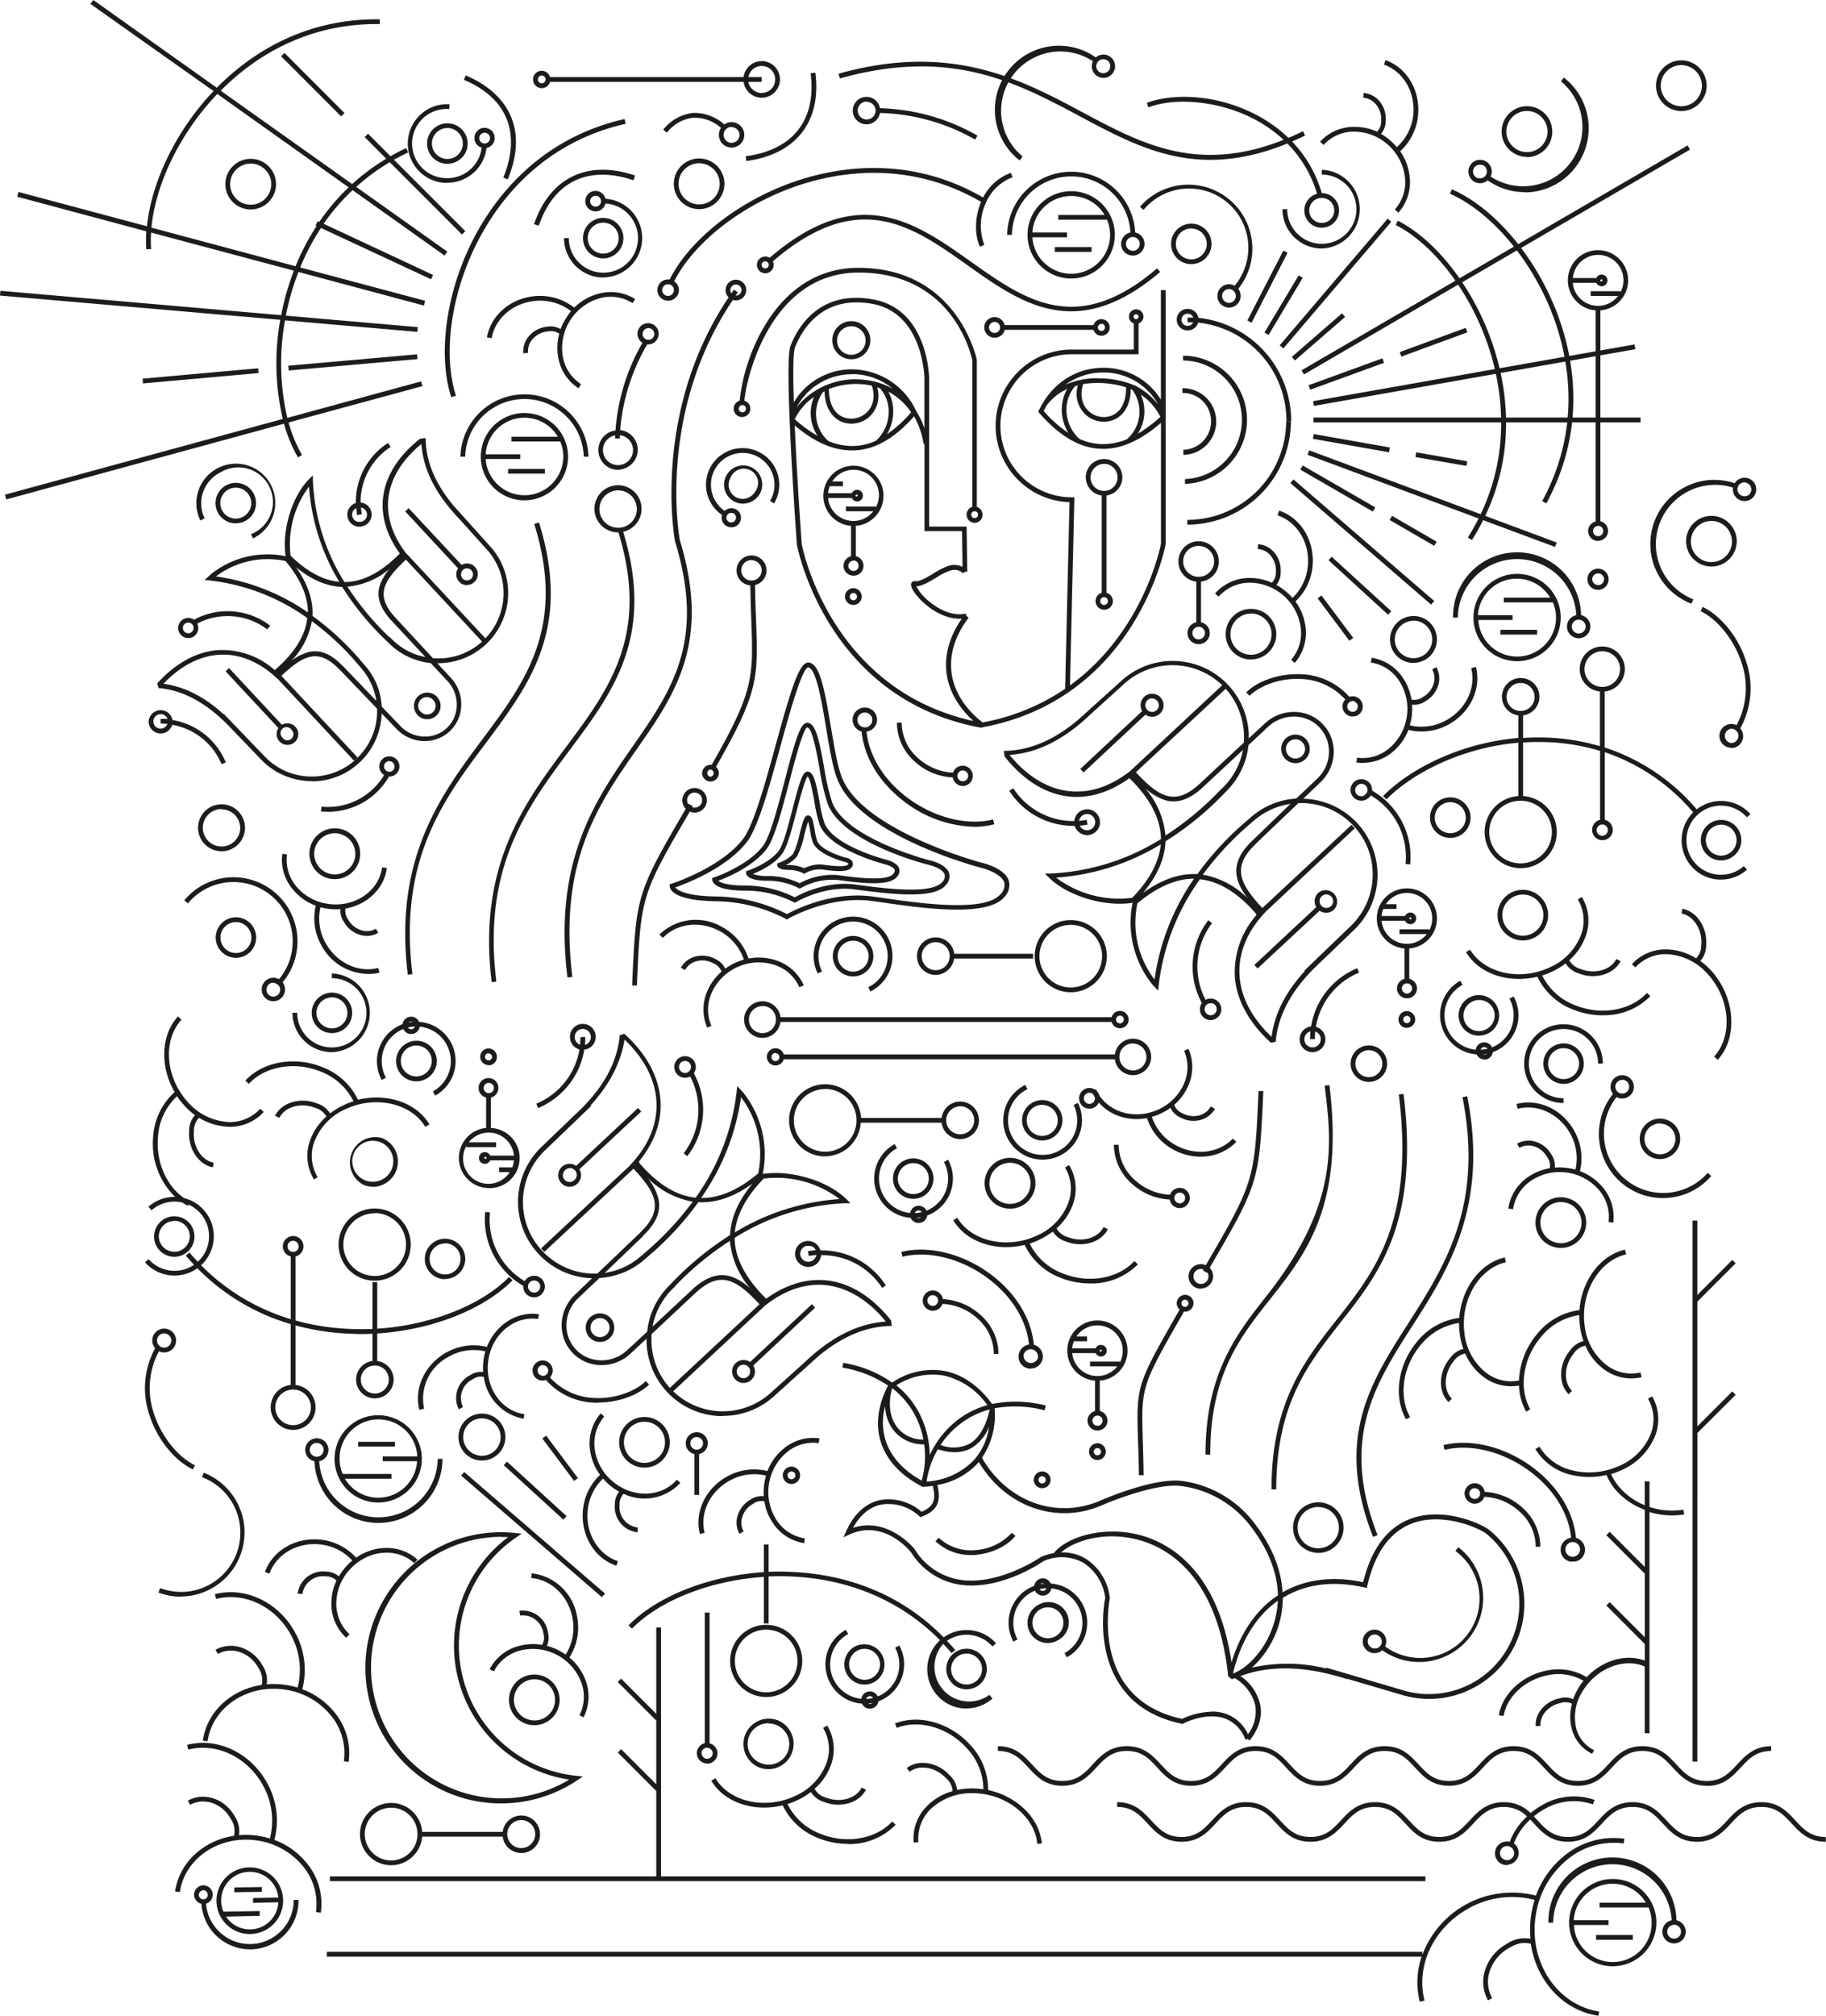
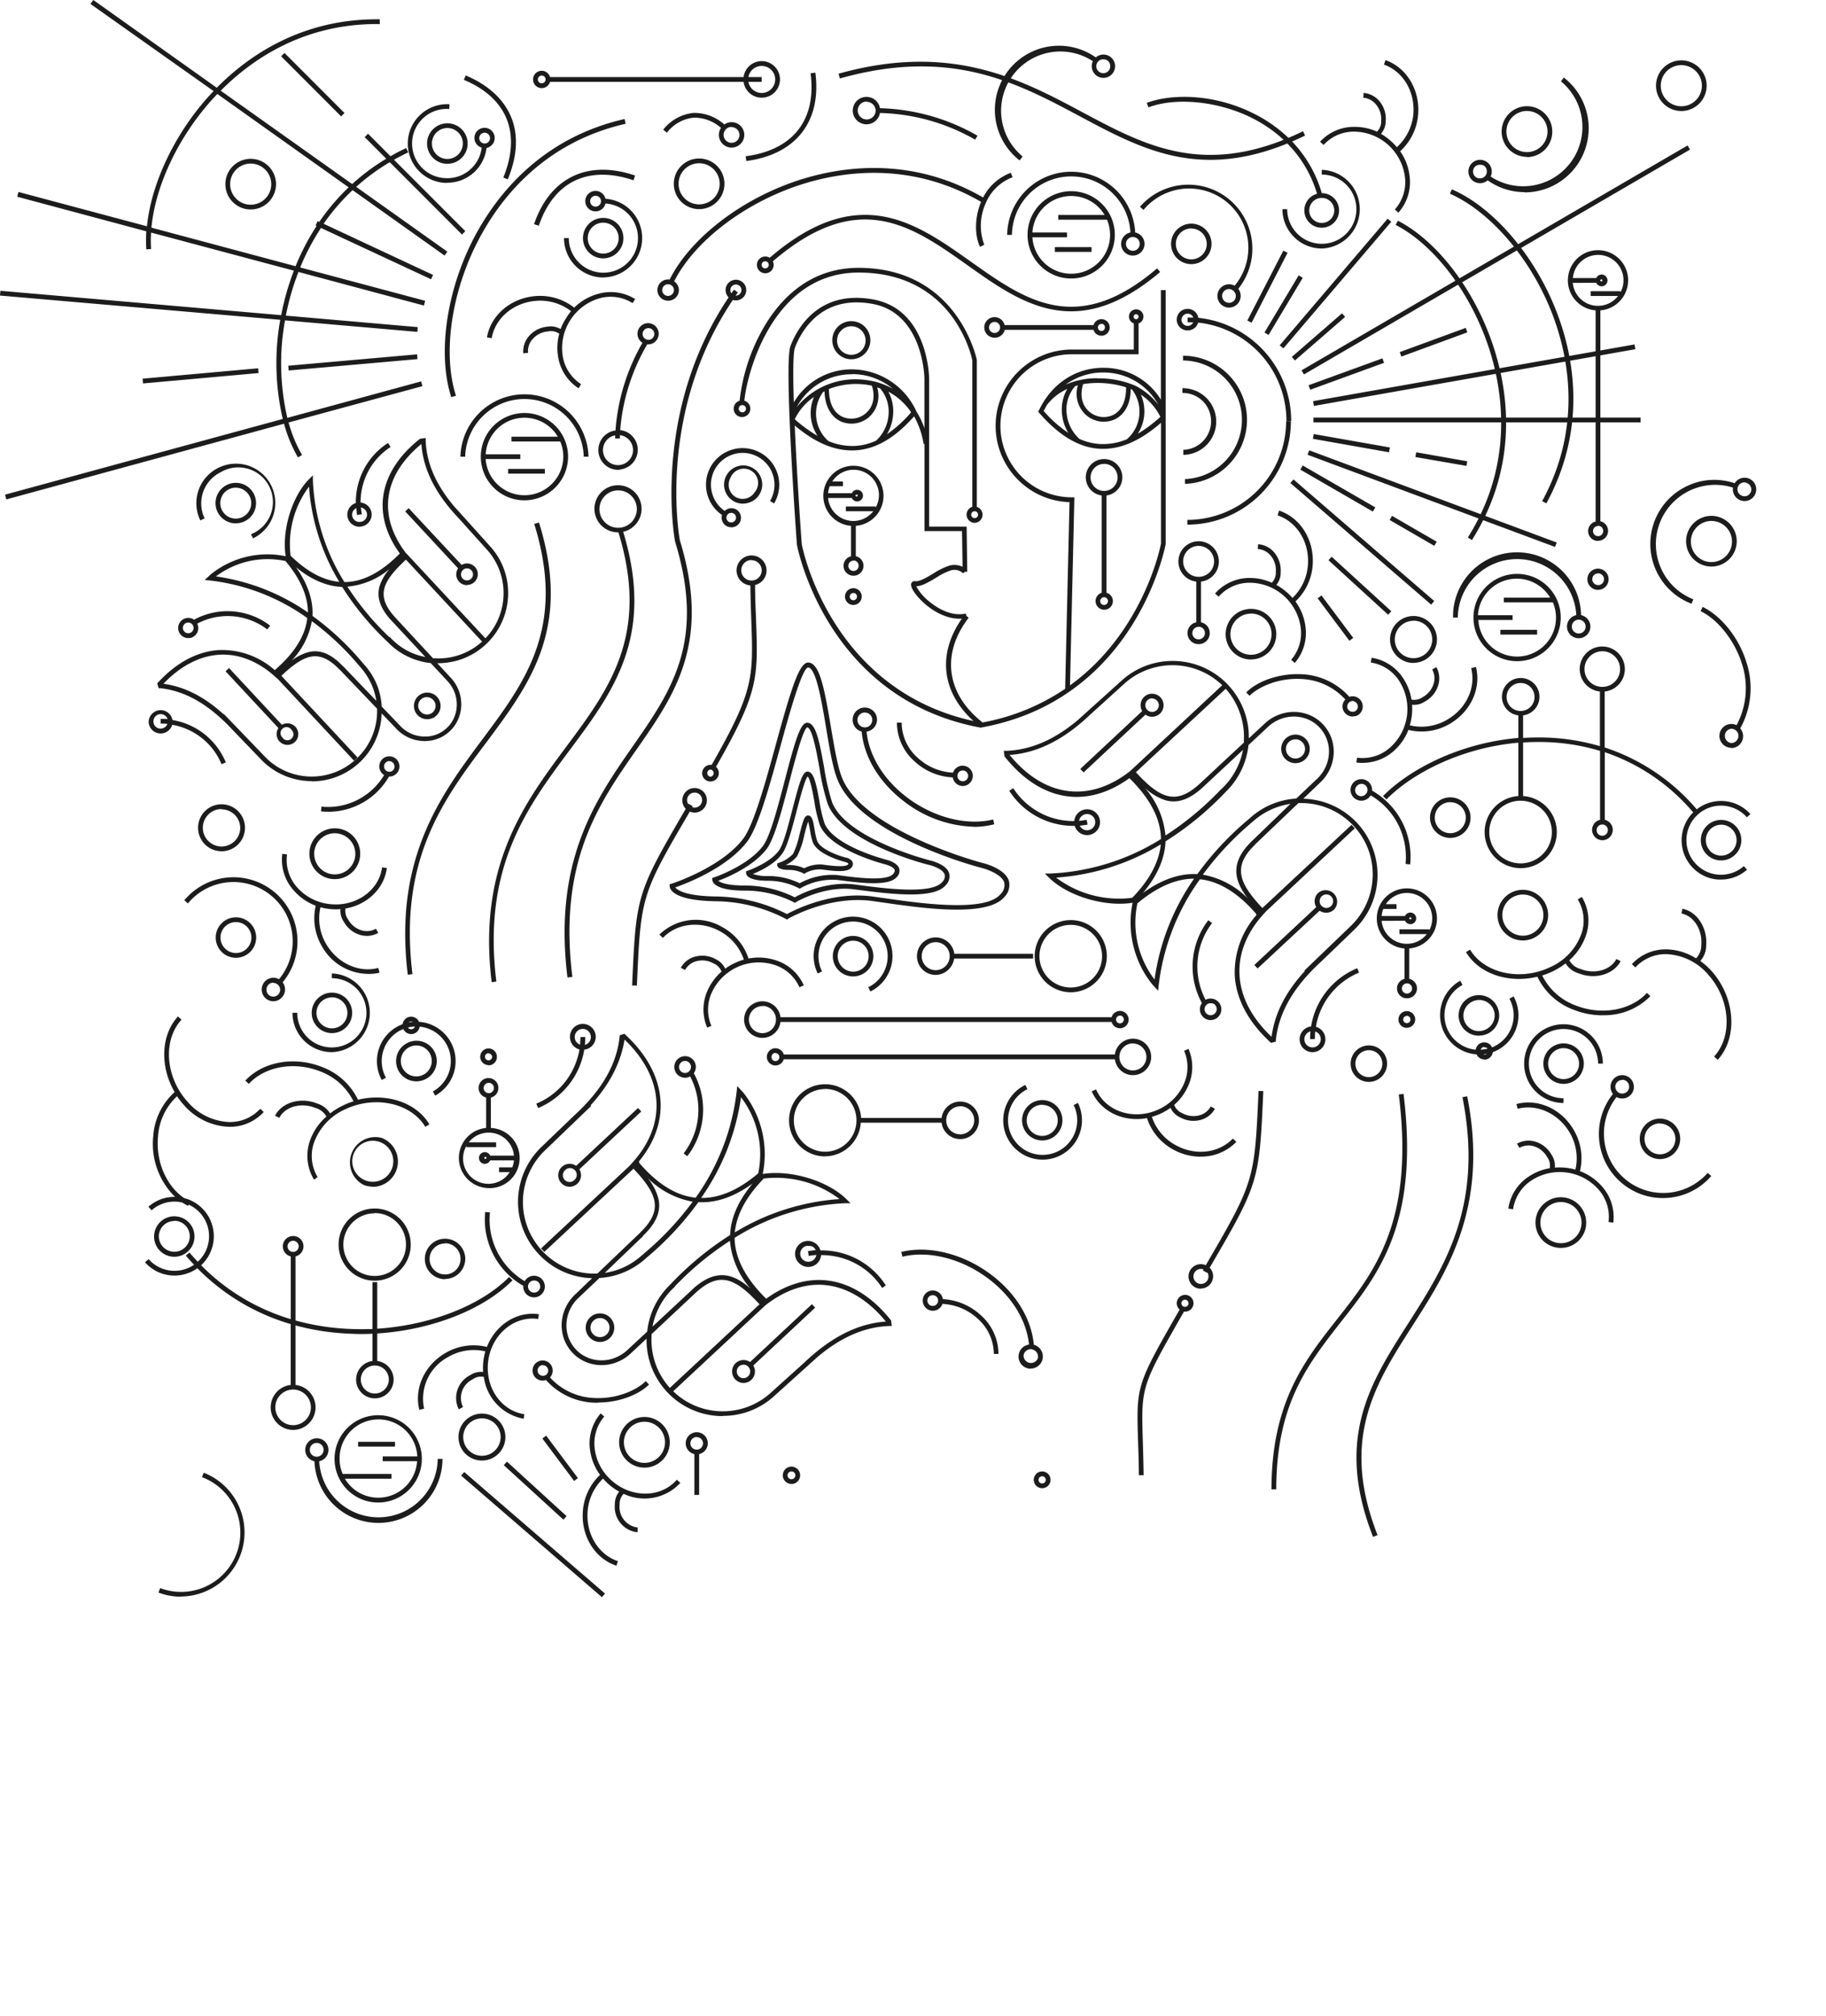
<svg xmlns="http://www.w3.org/2000/svg" viewBox="0 0 383.7 423.4">
  <defs>
    <style>.cls-1{fill:#1c1c1c;}</style>
  </defs>
  <g id="Слой_2" data-name="Слой 2">
    <g id="Слой_1-2" data-name="Слой 1">
      <path class="cls-1" d="M275.79,221a2.66,2.66,0,0,1-1.83-.72,2.71,2.71,0,0,1,1.54-4.68,16,16,0,0,1,9.7-12.23l.38.93a14.78,14.78,0,0,0-4.81,3.18,15,15,0,0,0-4.26,8.19,2.78,2.78,0,0,1,1.12.63,2.62,2.62,0,0,1,.87,1.88,2.7,2.7,0,0,1-2.6,2.82l0-.5,0,.5Zm-.42-4.37a1.73,1.73,0,0,0-1.28,1.73,1.71,1.71,0,0,0,1.77,1.64h0a1.72,1.72,0,0,0,1.1-3,2.09,2.09,0,0,0-.59-.35,14.35,14.35,0,0,0-.07,1.61h-1A15.36,15.36,0,0,1,275.37,216.66Zm-8.3,2.41-.21-.2c-4.51-4.15-7.06-8.92-7.39-13.78a18.19,18.19,0,0,1,4.58-12.89l-.17-.18L264,192c-3.83-4.44-7.82-6.9-11.86-7.31A47.57,47.57,0,0,0,243.47,207l-.11,1.09-1.23-1.32A20.73,20.73,0,0,1,238,189.62l0,0c-5.87.94-13.71-1.41-17.63-5.33l-.82-.81,1.15,0a47.82,47.82,0,0,0,23.25-7.24c0-.08,0-.15,0-.22-.11-4.14-2.34-8.37-6.63-12.57-9,6.51-18.68,4.89-26.15-4.46l-.09-.11-.15-1.17.55,0c5.12-.19,10.05-2.31,15-6.46l9.21-8.29a15.86,15.86,0,0,1,5.47-3.25,16.05,16.05,0,0,1,12,.61,15.86,15.86,0,0,1,5.12,3.78,16.06,16.06,0,0,1,3.25,5.48,15.87,15.87,0,0,1,.88,5.51l3.46-3.21a8.91,8.91,0,0,1,3-1.81,9,9,0,0,1,3.29-.53,8.61,8.61,0,0,1,3.22.74,8.08,8.08,0,0,1,2.74,2,8.27,8.27,0,0,1,1.71,2.92,8.64,8.64,0,0,1,.41,3.28,9,9,0,0,1-2.95,6l-3.43,3.29a16,16,0,0,1,10.64,27.58l-6.92,6.66,0,0c-5.76,5.27-8.86,10.66-9.49,16.46l0,.33ZM266,191.46l0,0-.31.35c-3.73,4-5.53,8.59-5.22,13.17s2.62,8.9,6.73,12.8c.63-4.85,2.93-9.4,7-13.83l-.1-.09,9.74-9.36a15.05,15.05,0,0,0,3.62-16.22,15,15,0,0,0-3.21-5,15,15,0,0,0-10.54-4.6q-.44,0-.87,0l-9,8.59-.44-.45.45.47c-4.94,4.71-3.54,8.14,1.41,13.44L284,173.26l.68.73Zm-27-1.71a19.71,19.71,0,0,0,3.61,16,48.67,48.67,0,0,1,8.3-21.19h-.06C247.06,184.59,243.09,186.32,239,189.75Zm-17.08-5.41a22,22,0,0,0,16,4.24c3.64-3.75,5.64-7.52,6-11.23A48.85,48.85,0,0,1,221.92,184.34Zm30.83-.62a17.76,17.76,0,0,1,9.41,4.94c-2.85-3.74-3.81-7.5,1-12.09v0l8-7.72a15.15,15.15,0,0,0-7.43,3.31l0,0-.67.56-.16.15h0A63.62,63.62,0,0,0,252.75,183.72Zm-7.84-7c-.13,3.6-1.72,7.24-4.74,10.84,3.91-2.83,7.75-4.16,11.43-3.95A63.63,63.63,0,0,1,262.47,172a16,16,0,0,1,9.92-4.27l4.22-4a8.08,8.08,0,0,0,1.87-2.49,7.79,7.79,0,0,0,.76-2.86,7.42,7.42,0,0,0-.36-2.89,7.29,7.29,0,0,0-3.91-4.33,7.65,7.65,0,0,0-2.84-.65,8.09,8.09,0,0,0-2.92.47,8.22,8.22,0,0,0-2.66,1.6l-4.21,3.93a16,16,0,0,1-4.77,9.81h0A65.06,65.06,0,0,1,244.91,176.72Zm-4.33-11.22a17.65,17.65,0,0,1,4.32,10,63.85,63.85,0,0,0,11.59-9.62l0,0a14.82,14.82,0,0,0,3.55-4.8,15,15,0,0,0,1.15-3.57l-8.42,7.84-.41-.43.41.44c-2.83,2.58-5.32,3.45-7.87,2.73A11.71,11.71,0,0,1,240.58,165.5Zm-1.9-3.29c2.06,2.22,4.25,4.3,6.48,4.93s4.37-.17,6.91-2.49h0l9.31-8.67,0-.46a15.08,15.08,0,0,0-.82-5.7,14.9,14.9,0,0,0-3-5.14l0,0Zm-26.54-3.64c7.27,8.88,16.69,10.15,25.31,3.42l19.38-18.06a15.07,15.07,0,0,0-15.38-3.38,14.88,14.88,0,0,0-5.13,3L229.2,150h0C223.58,155.37,218,158.17,212.14,158.57Zm-63.53,57.28a9.63,9.63,0,0,1,.11-7.88,11.31,11.31,0,0,1,2.9-3.89,3,3,0,0,0-1.71-1.73,4.76,4.76,0,0,0-3.43-.49,3.89,3.89,0,0,0-2.54,1.89l-.87-.48a4.8,4.8,0,0,1,3.18-2.38,5.75,5.75,0,0,1,4.14.58,4.12,4.12,0,0,1,2,2,11.16,11.16,0,0,1,2.28-1.31,11.51,11.51,0,0,1,1.64-.59,10.65,10.65,0,0,0-5.09-6c-4.1-2.22-9-1.64-11.93,1.43l-.73-.69a10.94,10.94,0,0,1,13.14-1.62,11.67,11.67,0,0,1,5.59,6.65,11.28,11.28,0,0,1,5.74.37,9.59,9.59,0,0,1,5.87,5.26l-.91.4a8.65,8.65,0,0,0-5.28-4.71,10.86,10.86,0,0,0-13.11,5.75,8.6,8.6,0,0,0-.11,7.07Zm105.78-1.58a2.27,2.27,0,0,1-1.88-3.52l.05-.06a16,16,0,0,1,1.34-17.4l.79.61A15,15,0,0,0,253.33,210a2.14,2.14,0,0,1,.63-.22,2.26,2.26,0,1,1,.43,4.48Zm0-3.53-.25,0h0a1.2,1.2,0,0,0-.8.53,1.24,1.24,0,0,0-.19.95,1.27,1.27,0,0,0,1.49,1,1.25,1.25,0,0,0,.8-.54,1.23,1.23,0,0,0,.19-1,1.3,1.3,0,0,0-.54-.81A1.25,1.25,0,0,0,254.4,210.74Zm-71.5-2.48-.44-.89a7.27,7.27,0,1,0-9.72-3.33l-.9.44a8.28,8.28,0,1,1,11.06,3.78ZM133.83,207l-1,0c.84-18.92.86-19.27,11.27-37.11a2.54,2.54,0,0,1-.72-1.79,2.58,2.58,0,1,1,2.58,2.58,2.5,2.5,0,0,1-1-.22C134.67,188,134.66,188.32,133.83,207Zm11.61-37.45a1.5,1.5,0,0,0,.52.09,1.58,1.58,0,1,0-1.58-1.58,1.54,1.54,0,0,0,.26.87l.06-.1.86.51ZM103.32,206.3c-3-24.42,6.93-37.73,15.69-49.48,9-12.09,17.54-23.51,10.94-45a4.95,4.95,0,1,1,1-.12c6.65,21.87-2,33.46-11.14,45.72s-18.46,24.74-15.51,48.76ZM129.89,103a3.93,3.93,0,1,0,3.93,3.93A3.93,3.93,0,0,0,129.89,103ZM119.24,205.31c-3-24.52,5.86-37.25,13.68-48.49,8.25-11.85,15.37-22.08,8.93-43.09-.07-.33-5-27.07,11.26-51.27a2.14,2.14,0,0,1-.64-1.53A2.17,2.17,0,1,1,154,63c-16.09,23.85-11.19,50.23-11.14,50.49,6.57,21.43-1,32.35-9.08,43.91s-16.47,23.66-13.51,47.8ZM154.57,62.09a1.19,1.19,0,0,0,1.24-1.16,1.17,1.17,0,0,0-2.34,0,1.15,1.15,0,0,0,.22.68l.54-.77.82.58Zm24.7,143a4.25,4.25,0,0,1-1.88-8.07l.22.45-.22-.45a4.26,4.26,0,0,1,5.69,1.95,4.24,4.24,0,0,1-3.81,6.12Zm0-7.5a3.32,3.32,0,0,0-1.43.33,3.25,3.25,0,0,0-1.48,4.35,3.25,3.25,0,1,0,2.91-4.68Zm-93.58,7.15c-3-24.42,6.94-37.73,15.7-49.48,9.05-12.12,17.59-23.58,10.87-45.21l1-.3c6.88,22.12-1.82,33.77-11,46.11C93.11,168,83.73,180.6,86.67,204.62Zm178.57-1.32-.68-.73,13-12.15a2.44,2.44,0,0,1,.43-3,2.42,2.42,0,0,1,3.29,3.54h0a2.41,2.41,0,0,1-3,.21Zm14.42-15.55a1.42,1.42,0,0,0-1,2.39,1.47,1.47,0,0,0,1,.45,1.4,1.4,0,0,0,1-.38h0a1.42,1.42,0,0,0-1-2.46Zm-113.31,5.29-.26-.16a32.64,32.64,0,0,0-14.81-3.7c-9.12-.16-9.58-2.69-9.58-3.2v-.36l.35-.11c.1,0,10.43-3.38,15.06-9.4,2.26-2.94,4.75-12,6.94-20,3.39-12.35,5-17.34,6.93-17.06,2.23.32,3.22,5.29,4.58,13.44.68,4,1.37,8.22,2.31,10.64,4.36,11.26,29.28,17.95,29.53,18s4.73,1.14,5.57,3.74a3.57,3.57,0,0,1-1,3.48c-3.66,4.24-17.29,2.28-25.44,1.1l-2.27-.32c-9.1-1.23-17.55,3.66-17.64,3.71Zm-23.48-6.76c.48.58,2.2,1.79,8.43,1.9a33.64,33.64,0,0,1,15.05,3.7c1.53-.84,9.36-4.86,18-3.69l2.28.32c7.42,1.07,21.24,3.07,24.54-.76a2.67,2.67,0,0,0,.83-2.52c-.56-1.71-3.7-2.8-4.86-3.08s-25.68-6.89-30.22-18.63c-1-2.52-1.68-6.74-2.36-10.83-.93-5.52-2.07-12.38-3.74-12.62h0c-1.3,0-4.11,10.22-5.79,16.34-2.32,8.47-4.72,17.23-7.1,20.32C152.65,182.39,144.1,185.63,141.88,186.4ZM70.6,191a11.39,11.39,0,0,1-1.64-.11,11.53,11.53,0,0,1-7.36-4,9.62,9.62,0,0,1-2.28-7.55l1,.14a8.62,8.62,0,0,0,2,6.77,10.59,10.59,0,0,0,6.74,3.62c5.52.75,10.56-2.7,11.23-7.68l1,.13C80.64,187.34,76,191,70.6,191ZM167,189.63l-.26-.15a22.37,22.37,0,0,0-10.23-2.41c-6.48,0-6.83-1.92-6.84-2.29v-.37l.35-.11c.07,0,7.16-2.43,10.3-6.61,1.52-2,3.16-8.32,4.61-13.87,2.31-8.88,3.35-12.21,4.82-12,1.69.22,2.41,3.72,3.43,9.42a46.69,46.69,0,0,0,1.69,7.33c3.1,7.71,20.38,12.11,20.56,12.16.33.07,3.38.8,4,2.64a2.64,2.64,0,0,1-.71,2.57c-2.36,2.81-10.43,2-17.8,1.05l-1.56-.2c-6.28-.77-12.06,2.67-12.11,2.71ZM150.92,185c.48.38,1.84,1,5.58,1A23.49,23.49,0,0,1,167,188.48c1.22-.69,6.57-3.43,12.5-2.71l1.57.21c4.77.62,14.7,1.93,16.9-.7a1.67,1.67,0,0,0,.53-1.61c-.38-1.12-2.51-1.82-3.29-2s-18-4.58-21.26-12.76a45.73,45.73,0,0,1-1.74-7.52c-.61-3.37-1.53-8.47-2.58-8.61-.87.33-2.52,6.66-3.73,11.28-1.54,5.91-3.13,12-4.77,14.22C158.3,182,152.75,184.35,150.92,185Zm17.13,1.67-.26-.15a14.25,14.25,0,0,0-6.46-1.52c-4.21,0-4.55-1.26-4.56-1.64V183l.35-.11s4.53-1.54,6.5-4.17c1-1.27,2-5.28,2.92-8.82,1.54-5.91,2.15-8,3.29-7.82s1.66,2.34,2.35,6.18a28.77,28.77,0,0,0,1.07,4.65c1.95,4.86,12.92,7.65,13,7.67s2.25.54,2.69,1.82a1.83,1.83,0,0,1-.49,1.81c-1.56,1.87-6.78,1.36-11.54.74l-1-.13a13.66,13.66,0,0,0-7.64,1.71Zm-9.89-3.11a8.36,8.36,0,0,0,3.17.44,15.4,15.4,0,0,1,6.71,1.52,14.27,14.27,0,0,1,8-1.71l1,.14c3,.39,9.3,1.21,10.65-.39.28-.33.38-.62.3-.85-.2-.59-1.42-1-2-1.16s-11.59-3-13.73-8.28a28.91,28.91,0,0,1-1.12-4.85c-.34-1.85-.89-4.89-1.43-5.32-.58.62-1.55,4.32-2.26,7.05-1,3.8-2,7.73-3.09,9.16C162.75,181.58,159.59,183,158.16,183.59Zm10.84,0-.25-.15a6.64,6.64,0,0,0-3-.69c-2.1,0-2.42-.66-2.43-1v-.36l.34-.12a7.35,7.35,0,0,0,3-1.9,18,18,0,0,0,1.35-4.11c.8-3.06,1.05-4,1.86-3.93s1,1.15,1.34,3.16a13.64,13.64,0,0,0,.5,2.17c.73,1.82,4.6,3.15,6,3.5.19,0,1.22.31,1.46,1a1.12,1.12,0,0,1-.27,1.12c-.84,1-3.3.76-5.75.44l-.48-.06a6.17,6.17,0,0,0-3.47.78Zm-3.88-1.87a6.39,6.39,0,0,0,.68,0,7.8,7.8,0,0,1,3.19.69,7.16,7.16,0,0,1,3.87-.78l.48.07c1.18.15,4.3.56,4.85-.09a.43.43,0,0,0,.1-.17,1.53,1.53,0,0,0-.75-.37c-.25-.06-5.67-1.45-6.74-4.11a13,13,0,0,1-.55-2.36c-.11-.59-.27-1.48-.43-2-.25.66-.57,1.88-.82,2.84a16.94,16.94,0,0,1-1.52,4.46A6.82,6.82,0,0,1,165.12,181.69Zm131.23-.12-1-.1a15,15,0,0,0-3.33-11,14.86,14.86,0,0,0-4-3.41,2.27,2.27,0,0,1-3.62.4,2.25,2.25,0,0,1-.61-1.62,2.27,2.27,0,0,1,3.92-1.47,2.24,2.24,0,0,1,.61,1.63v.07a16,16,0,0,1,8,15.51ZM286.1,164.64a1.32,1.32,0,0,0-.87.34,1.27,1.27,0,1,0,1.73,1.85h0a1.23,1.23,0,0,0,.4-.88,1.28,1.28,0,0,0-1.26-1.31ZM304.76,176a4.26,4.26,0,1,1,4.25-4.25A4.25,4.25,0,0,1,304.76,176Zm0-7.51a3.26,3.26,0,1,0,3.25,3.26A3.25,3.25,0,0,0,304.76,168.5Zm-76.33,6.92a2.73,2.73,0,0,1-2.6-1.94,15.77,15.77,0,0,1-3.67-.37,15.94,15.94,0,0,1-10.08-7l.84-.54a15.06,15.06,0,0,0,4,4.16,14.88,14.88,0,0,0,5.46,2.4,15.39,15.39,0,0,0,3.36.34,2.71,2.71,0,1,1,3.29,2.88A3,3,0,0,1,228.43,175.42Zm-1.55-2a1.71,1.71,0,0,0,3.22-1.09h0a1.68,1.68,0,0,0-.75-1.07,1.7,1.7,0,0,0-2.6,1.17c.53-.05,1.06-.12,1.59-.22l.19,1A15.58,15.58,0,0,1,226.88,173.43Zm-22.09.25a25.12,25.12,0,0,1-14.39-5c-5.43-4-8.82-9.41-9.34-15a2.55,2.55,0,0,1-1.84-3h0a2.56,2.56,0,0,1,1.1-1.62,2.51,2.51,0,0,1,1.92-.37,2.54,2.54,0,0,1,2,3,2.55,2.55,0,0,1-2.15,2c.55,5.26,3.77,10.38,8.92,14.13,5.51,4,12.28,5.66,17.68,4.33l.24,1A17.35,17.35,0,0,1,204.79,173.68Zm-23.07-24a1.54,1.54,0,0,0-.85.26,1.52,1.52,0,0,0-.67,1h0a1.57,1.57,0,0,0,.23,1.17,1.53,1.53,0,0,0,1,.66,1.51,1.51,0,0,0,1.17-.22,1.55,1.55,0,0,0,.66-1,1.49,1.49,0,0,0-.22-1.16,1.53,1.53,0,0,0-1-.67A1.73,1.73,0,0,0,181.72,149.69ZM68.93,170.5a14.8,14.8,0,0,1-1.48-.07l.1-1a13.62,13.62,0,0,0,5.24-.49,13.78,13.78,0,0,0,4.83-2.55,14,14,0,0,0,3.1-3.59,2,2,0,0,1-.45-.37h0a2.13,2.13,0,0,1,.1-3,2.06,2.06,0,0,1,1.52-.56,2.09,2.09,0,0,1,1.48.67,2.13,2.13,0,0,1-.11,3,2.08,2.08,0,0,1-1.52.57h0a14.74,14.74,0,0,1-12.77,7.4Zm12.88-10.64a1.1,1.1,0,0,0-.76.31,1.09,1.09,0,0,0-.35.77,1.11,1.11,0,0,0,.3.81h0a1.09,1.09,0,0,0,.78.35,1,1,0,0,0,.8-.3,1.12,1.12,0,0,0,0-1.58,1.09,1.09,0,0,0-.78-.35Zm120.5,5.24a2.15,2.15,0,0,1-1.91-1.2,2.18,2.18,0,0,1-.2-.61,12.6,12.6,0,0,1-8-3.35,10.9,10.9,0,0,1-3.73-8.15h1a9.93,9.93,0,0,0,3.4,7.41,11.75,11.75,0,0,0,7.39,3.09,2.15,2.15,0,0,1,1.08-1.24h0a2.13,2.13,0,1,1,1.88,3.83A2.09,2.09,0,0,1,202.31,165.1Zm-.5-3.15a1.14,1.14,0,0,0-.52,1.51,1.15,1.15,0,0,0,.65.58,1.1,1.1,0,0,0,.87-.06,1.11,1.11,0,0,0,.57-.65,1.08,1.08,0,0,0-.06-.86,1.13,1.13,0,0,0-1.51-.52Zm-52.52,2.2a1.75,1.75,0,0,1-1.75-1.76,1.78,1.78,0,0,1,2-1.73c8.85-15.48,8.75-18.33,8.34-30.15-.08-2.18-.16-4.64-.21-7.55a3.15,3.15,0,1,1,1-.08c0,2.92.13,5.4.21,7.6.42,12,.52,14.94-8.43,30.59a1.76,1.76,0,0,1-1.15,3.08Zm0-2.51a.76.76,0,0,0,0,1.51.76.76,0,0,0,0-1.51Zm8.62-44a2.15,2.15,0,1,0,2.15,2.15A2.15,2.15,0,0,0,157.91,117.67ZM65.5,164.07h-.29a14.71,14.71,0,0,1-10.33-4.52l-6.11-6.35,0,0C43.9,148,39,145.13,33.66,144.55l-.32,0-.31-1,.19-.21c3.82-4.14,8.2-6.49,12.67-6.79a16.67,16.67,0,0,1,11.85,4.21l.16-.15,0,0c4-3.48,6.28-7.12,6.66-10.8a43.68,43.68,0,0,0-20.45-7.88l-1.09-.11,1.28-1.19a19,19,0,0,1,15.73-3.8h0c-.85-5.39,1.32-12.58,4.91-16.18l.81-.81,0,1.14a43.79,43.79,0,0,0,6.62,21.28c3.87,0,7.74-2.06,11.65-6-6-8.24-4.47-17.15,4.11-24l.11-.09L89.45,92l0,.55c.17,4.68,2.11,9.19,5.91,13.73h0l7.6,8.44a14.55,14.55,0,0,1,3,5,14.76,14.76,0,0,1-.56,11.08,14.74,14.74,0,0,1-8.51,7.69,15.29,15.29,0,0,1-5,.82l2.88,3.1a8.29,8.29,0,0,1,1.67,2.75,8.08,8.08,0,0,1,.48,3,7.67,7.67,0,0,1-.68,3,7.6,7.6,0,0,1-4.53,4.1,7.71,7.71,0,0,1-3,.38,8.14,8.14,0,0,1-3-.79,8.32,8.32,0,0,1-2.57-1.93l-2.94-3.07A14.69,14.69,0,0,1,75.72,160a14.64,14.64,0,0,1-10.22,4.12ZM47,149.93l8.59,8.92A13.48,13.48,0,0,0,60.08,162a13.74,13.74,0,0,0,10.34.2,13.83,13.83,0,0,0,7.71-7.41,13.84,13.84,0,0,0,1.11-5.15c0-.26,0-.52,0-.78l-7.86-8.21.3-.29-.32.31c-2.17-2.28-4.11-3.14-6.13-2.72s-4.12,2.12-6.1,4l16,17.15-.73.69-16-17.15,0,0L58,142.3c-3.69-3.4-7.86-5.05-12-4.77s-8.1,2.38-11.66,6.09c4.43.61,8.59,2.71,12.63,6.4Zm33.2-1.53,3.7,3.85A7.12,7.12,0,0,0,86.18,154a7,7,0,0,0,2.61.69,6.61,6.61,0,0,0,5-1.69,6.43,6.43,0,0,0,1.6-2.2,6.9,6.9,0,0,0,.59-2.58,7.15,7.15,0,0,0-.42-2.67,7.43,7.43,0,0,0-1.46-2.42l-3.59-3.85a14.59,14.59,0,0,1-4.66-1.3,14.28,14.28,0,0,1-4.34-3.09h0a59.2,59.2,0,0,1-9.61-11.61c-3.23-.12-6.47-1.49-9.69-4.13,2.47,3.49,3.63,6.92,3.45,10.22a58.41,58.41,0,0,1,10.66,10,14.59,14.59,0,0,1,3,4.76A14.79,14.79,0,0,1,80.21,148.4Zm-8.12-8.48,7,7.29a13.8,13.8,0,0,0-3-6.66l0,0-.51-.62-.14-.14h0a58,58,0,0,0-9.9-9.32,16.22,16.22,0,0,1-4.27,8.31A10.28,10.28,0,0,1,65,136.93c2.39-.5,4.63.46,7.06,3ZM91,138.28l.4,0a13.8,13.8,0,0,0,5.22-.74,13.59,13.59,0,0,0,4.68-2.78l-16-17.21c-2,1.87-3.91,3.87-4.49,5.89s.16,4,2.28,6.3h0Zm-9.1-4.49A13.72,13.72,0,0,0,86.24,137a13.56,13.56,0,0,0,3.14,1l-7.1-7.63.38-.36-.39.37c-2.38-2.61-3.18-4.91-2.51-7.26a10.17,10.17,0,0,1,2.12-3.63A16,16,0,0,1,73,123.22a58.83,58.83,0,0,0,8.79,10.59Zm3.59-17.44L102,134.08a13.17,13.17,0,0,0,2.53-3.69,13.69,13.69,0,0,0-2.26-15l-5.88-6.53h0c-4.89-5.14-7.46-10.25-7.84-15.6C80.44,99.9,79.3,108.49,85.44,116.35Zm-40.08,4.73a44.79,44.79,0,0,1,19.29,7.56c0-3.45-1.59-7.07-4.71-10.8A18.07,18.07,0,0,0,45.36,121.08Zm15.71-4.3c3.42,3.31,6.8,5.12,10.18,5.44a44.77,44.77,0,0,1-6.37-20A20.14,20.14,0,0,0,61.07,116.78Zm166.58,45.46-.69-.73,13-12.15a2.43,2.43,0,0,1,.43-3,2.32,2.32,0,0,1,1.73-.64,2.38,2.38,0,0,1,1.68.76,2.42,2.42,0,0,1-.11,3.42h0a2.45,2.45,0,0,1-1.74.65,2.41,2.41,0,0,1-1.3-.44Zm14.42-15.55a1.4,1.4,0,0,0-1,.39,1.37,1.37,0,0,0-.45,1,1.42,1.42,0,0,0,2.38,1.09h0a1.4,1.4,0,0,0,.07-2,1.35,1.35,0,0,0-1-.45ZM46.55,160.52a13.71,13.71,0,0,0-7.43-7.43,13.26,13.26,0,0,0-2.93-.85,2.54,2.54,0,0,1-2.33,1.82,2.51,2.51,0,0,1-2.62-2.42h0a2.52,2.52,0,0,1,5-.4,14.72,14.72,0,0,1,11.21,8.9ZM33.76,150H33.7a1.53,1.53,0,0,0-1.06.49,1.49,1.49,0,0,0-.4,1.1h0a1.5,1.5,0,0,0,1.58,1.46,1.53,1.53,0,0,0,1.36-1,13.49,13.49,0,0,0-1.42-.06v-1c.49,0,1,0,1.46.06A1.54,1.54,0,0,0,33.76,150ZM272.21,160.3a3,3,0,1,1,2.06-.81h0A3,3,0,0,1,272.21,160.3Zm0-5a2,2,0,0,0-2,1.94,2,2,0,0,0,.54,1.44,2,2,0,0,0,2.84.1h0a2,2,0,0,0,.1-2.84A2,2,0,0,0,272.21,155.28Zm14.16,4.95a10.5,10.5,0,0,1-1.36-.1l.15-1a8.71,8.71,0,0,0,6.79-2A10.87,10.87,0,0,0,294,143a8.63,8.63,0,0,0-5.94-3.84l.15-1a9.63,9.63,0,0,1,6.62,4.27,11.35,11.35,0,0,1,1.77,4.52,3.05,3.05,0,0,0,2.37-.53,4.79,4.79,0,0,0,2.23-2.65,3.83,3.83,0,0,0-.25-3.15l.87-.49a4.83,4.83,0,0,1,.33,4,5.79,5.79,0,0,1-2.69,3.2,4.05,4.05,0,0,1-2.74.69,13,13,0,0,1-.1,2.63,12,12,0,0,1-.38,1.7,10.59,10.59,0,0,0,7.78-1.14c4.07-2.29,6.17-6.77,5.12-10.87l1-.25c1.16,4.54-1.14,9.47-5.59,12a11.6,11.6,0,0,1-8.6,1.22,11.31,11.31,0,0,1-3.36,4.67A9.75,9.75,0,0,1,286.37,160.23Zm-226-3.79H60.3a2.27,2.27,0,0,1-1.79-3.53L47.4,141l.73-.68,11.11,11.92a2.22,2.22,0,0,1,1.22-.3,2.26,2.26,0,0,1-.08,4.52Zm-.92-1.4a1.26,1.26,0,1,0,1.84-1.72A1.26,1.26,0,1,0,59.46,155Zm146.83-2.22-.1,0-.1,0v0c-32.49-6-38.57-38.1-38.62-38.42-.12-1.6-2.76-38.07-1.36-41.73s5.9-11.92,17.45-9.78,11.69,16.44,11.69,16.59v31.11h7.88l.13,9.49h-.5l-.38.32.38-.32-.38.32a2.64,2.64,0,0,0-2.65-.59,13.5,13.5,0,0,0-3,1.51c-1.55.92-3,1.79-4.19,1.8a10.34,10.34,0,0,0,2.77,3.23c1.48,1.22,4.44,3.18,7.66,2.51l.1.49.49.38c-5.84,7.6-4.71,16,2.92,22a45.58,45.58,0,0,0,17.35-7.07l.92-39.21a15.91,15.91,0,0,1-10.82-4.69,16,16,0,0,1,0-22.67,16,16,0,0,1,11.33-4.69h13V67.93a1.52,1.52,0,1,1,1,0v6.48h-14a14.88,14.88,0,0,0-5.85,1.18,15.07,15.07,0,0,0-9.18,13.85,14.89,14.89,0,0,0,1.19,5.85,15,15,0,0,0,13.84,9.17h.51l-.92,39.5c15.62-11.3,19.08-29.53,19.12-29.78V88.81c-4.5,3.9-8.73,5.69-12.89,5.45-4.37-.25-8.58-2.77-12.85-7.7l-.08,0c2.62-5.83,7.75-9.31,13.72-9.31h0a14.08,14.08,0,0,1,12.08,6.69v-23h1v53.34c-.06.41-6.13,32.55-38.63,38.51ZM167,89.37c.39,9,1.06,19.33,1.47,24.87,0,.26,5.79,30.58,36.09,37.21-6.69-6.06-7.63-14.09-2.45-21.5-4.23.25-8.26-3.09-9.93-5.46-1-1.45-.73-1.93-.63-2.08a.75.75,0,0,1,.79-.33c.88.12,2.45-.82,3.85-1.65a14.19,14.19,0,0,1,3.32-1.63,3.93,3.93,0,0,1,2.75.26l-.11-7.51h-7.89V93.24l-.18,0a17.36,17.36,0,0,0-2-5.79c-4,4.52-8,6.85-12.17,7.13S171.5,93.18,167,89.37Zm7.1,3.29a13.07,13.07,0,0,0,5.71,1,12.06,12.06,0,0,0,4.3-1.11l0,0a8.19,8.19,0,0,0,2.6-5.44,7.45,7.45,0,0,0-1.77-5.53l-.62-.2a6,6,0,0,1-1.62,6.15,5.64,5.64,0,0,1-6,1c-2.12-1-3.36-3.25-3.44-6.33l-.32.16A7.69,7.69,0,0,0,174.09,92.66Zm52.69-.48a12.37,12.37,0,0,0,4.32,1.08,13,13,0,0,0,5.69-1,7.68,7.68,0,0,0,1.09-10.43l-.29-.13c0,3.09-1.25,5.4-3.37,6.39a5.64,5.64,0,0,1-6.06-.95,6,6,0,0,1-1.67-6.2l-.57.16,0,0a7.46,7.46,0,0,0-1.8,5.64,8.26,8.26,0,0,0,2.66,5.42ZM167,88.06a29.46,29.46,0,0,0,4.79,3.49,8.67,8.67,0,0,1-.75-8.17A12,12,0,0,0,167,88.06Zm19.67-5.79a8.68,8.68,0,0,1,1,4.83,9.37,9.37,0,0,1-1.3,4.11,25.89,25.89,0,0,0,5.09-4.61A13.37,13.37,0,0,0,186.67,82.27Zm53.06.62a8.68,8.68,0,0,1-.64,8.21,28.54,28.54,0,0,0,4.74-3.54A12.18,12.18,0,0,0,239.73,82.89Zm-20.42,3.44a26.36,26.36,0,0,0,5.18,4.6,9.38,9.38,0,0,1-1.34-4.1,8.63,8.63,0,0,1,1.12-5.14A11.39,11.39,0,0,0,220,85.05C219.77,85.46,219.53,85.89,219.31,86.33Zm-26.76.07a17,17,0,0,1,1.7,3.56V79.44c0-.13-.24-13.62-10.87-15.6-10.79-2-15,5.73-16.33,9.15-.41,1.08-.43,5.66-.24,11.53a14.11,14.11,0,0,1,12.08-6.94A15,15,0,0,1,192.55,86.4Zm-18.37-4.69c0,2.91,1,5,2.86,5.84a4.65,4.65,0,0,0,5-.84c1.48-1.34,1.9-3.41,1.17-5.7-.47-.1-.94-.18-1.43-.24A15.72,15.72,0,0,0,174.18,81.71Zm53.41-1c-.7,2.3-.26,4.37,1.23,5.69a4.64,4.64,0,0,0,5,.8c1.86-.88,2.85-3,2.8-5.85A19.84,19.84,0,0,0,227.59,80.68Zm-48.53-2.1h-.16a13.13,13.13,0,0,0-11.49,6.91,15.92,15.92,0,0,1,14.45-5.71,14.87,14.87,0,0,1,5.78,1.88A13.34,13.34,0,0,0,179.06,78.58Zm51.59.87A19.31,19.31,0,0,1,238.53,81a14.27,14.27,0,0,1,4.86,4,13.11,13.11,0,0,0-11.55-6.76h0a13.35,13.35,0,0,0-7.92,2.55A16.56,16.56,0,0,1,230.65,79.45ZM238.73,66a.52.52,0,0,0-.52.52.52.52,0,0,0,.52.52.52.52,0,0,0,.52-.52A.53.53,0,0,0,238.73,66Zm-149,85.07a2.76,2.76,0,0,1-2-.89h0a2.8,2.8,0,1,1,4.85-1.81,2.8,2.8,0,0,1-2.8,2.7Zm-1.32-1.57a1.8,1.8,0,0,0,3.12-1.17A1.76,1.76,0,0,0,91,147a1.8,1.8,0,1,0-2.64,2.46Zm195.82,1a1.91,1.91,0,0,1-.74-.14,2.11,2.11,0,0,1-.8-3.44,13.26,13.26,0,0,0-9.47-4.31c-4.69-.21-8.8,1.69-10.65,3.54l-.7-.71c2.47-2.48,7.05-4,11.39-3.83a14.2,14.2,0,0,1,10.28,4.76,2.12,2.12,0,0,1,2.62,1.13h0a2.13,2.13,0,0,1-1,2.81A2.08,2.08,0,0,1,284.22,150.46Zm0-3.25a1,1,0,0,0-.46.11,1.09,1.09,0,0,0-.59.62,1.12,1.12,0,0,0,0,.86,1.14,1.14,0,0,0,.63.59,1.16,1.16,0,0,0,.86,0,1.12,1.12,0,0,0,.55-1.49h0a1.06,1.06,0,0,0-.63-.58A1,1,0,0,0,284.22,147.21Zm-12.16-8-.75-.66a8.65,8.65,0,0,0,2-6.78,10.88,10.88,0,0,0-10.8-9.41,8.66,8.66,0,0,0-6.44,2.92l-.76-.65a9.62,9.62,0,0,1,7.18-3.27,11.31,11.31,0,0,1,4.75,1,3,3,0,0,0,.84-2.28,4.72,4.72,0,0,0-1-3.31,3.81,3.81,0,0,0-2.79-1.49l.06-1a4.81,4.81,0,0,1,3.51,1.86,5.8,5.8,0,0,1,1.24,4,4,4,0,0,1-.91,2.68,12.16,12.16,0,0,1,2.16,1.51,10.21,10.21,0,0,1,1.23,1.23,10.65,10.65,0,0,0,3.26-7.16c.26-4.66-2.37-8.85-6.39-10.19l.32-1c4.45,1.48,7.35,6.09,7.07,11.2a11.6,11.6,0,0,1-3.64,7.88,11.38,11.38,0,0,1,2.12,5.35A9.65,9.65,0,0,1,272.06,139.26Zm24.95,0a4.93,4.93,0,1,1,4.93-4.93A4.94,4.94,0,0,1,297,139.23Zm0-8.86a3.93,3.93,0,1,0,3.93,3.93A3.93,3.93,0,0,0,297,130.37Zm-34.15,8.14a5.32,5.32,0,1,1,5.32-5.32A5.32,5.32,0,0,1,262.86,138.51Zm0-9.64a4.32,4.32,0,1,0,4.32,4.32A4.32,4.32,0,0,0,262.86,128.87Zm-11,6.41a2.32,2.32,0,0,1-.5-4.59v-8.55a4.25,4.25,0,1,1,1,0v8.55a2.32,2.32,0,0,1-.5,4.59Zm0-3.64a1.32,1.32,0,1,0,1.32,1.32A1.32,1.32,0,0,0,251.87,131.64Zm0-17a3.25,3.25,0,1,0,3.25,3.25A3.26,3.26,0,0,0,251.87,114.67Zm31.68,19.93-6.67-8.92.8-.6,6.68,8.92Zm-244-.56a2.13,2.13,0,0,1-2.07-1.7,2.13,2.13,0,0,1,1.66-2.5,2.11,2.11,0,0,1,1.63.34,14.72,14.72,0,0,1,16,1.25l-.61.79A13.71,13.71,0,0,0,46,129.53,13.35,13.35,0,0,0,41.44,131a2.3,2.3,0,0,1,.19.54h0A2.13,2.13,0,0,1,40,134,1.93,1.93,0,0,1,39.54,134Zm0-3.24-.22,0a1.12,1.12,0,0,0-.88,1.32,1.11,1.11,0,0,0,.48.71,1.09,1.09,0,0,0,.84.17,1.12,1.12,0,0,0-.22-2.22Zm252.14-1.67-12.53-11.45.67-.73,12.53,11.45ZM232,128.07a1.82,1.82,0,0,1-.5-3.56V104.07a3.84,3.84,0,1,1,1,0v20.44a1.81,1.81,0,0,1-.5,3.56Zm0-2.63a.82.82,0,0,0-.81.82.81.81,0,0,0,.81.81.82.82,0,0,0,.82-.81A.82.82,0,0,0,232,125.44Zm0-28a2.84,2.84,0,1,0,2.84,2.84A2.84,2.84,0,0,0,232,97.43Zm-52.67,29.63a1.76,1.76,0,1,1,1.75-1.75A1.76,1.76,0,0,1,179.33,127.06Zm0-2.51a.76.76,0,1,0,.75.76A.76.76,0,0,0,179.33,124.55ZM300.73,127l-29.58-25.54.65-.76,29.58,25.54Zm-202.6-4.09a2.24,2.24,0,0,1-1.65-.72h0a2.27,2.27,0,0,1-.22-2.81L85.15,107.42l.73-.68L97,118.66a2.24,2.24,0,0,1,1.22-.31,2.29,2.29,0,0,1,1.57.72,2.22,2.22,0,0,1,.61,1.62,2.27,2.27,0,0,1-2.26,2.18Zm-.92-1.4a1.25,1.25,0,0,0,1.78.06,1.22,1.22,0,0,0,.4-.87,1.26,1.26,0,0,0-1.21-1.31,1.22,1.22,0,0,0-.91.34,1.27,1.27,0,0,0-.06,1.78Zm82.13-.59a2.07,2.07,0,0,1-.51-4.08v-6.39a6.32,6.32,0,1,1,1,0v6.38a2.07,2.07,0,0,1-.49,4.09Zm0-3.15a1.08,1.08,0,1,0,1.08,1.08A1.07,1.07,0,0,0,179.34,117.73ZM174,104.6a5.33,5.33,0,0,0,9.5,2.79h-5.75v-1H184v.23a5.32,5.32,0,0,0-9.11-5.49h2.24v1h-2.77a5.19,5.19,0,0,0-.36,1.47H179a1.22,1.22,0,1,1,1.11,1.72,1.21,1.21,0,0,1-1.11-.72Zm6-.72a.22.22,0,0,0-.22.22c0,.25.45.25.45,0A.22.22,0,0,0,180.06,103.88Zm146.76,11-52-19.36.35-.93,52,19.36Zm-25.37-.23-9.38-5.43.5-.87,9.38,5.43Zm-147.74-3.9a2,2,0,0,1-1.92-2.58,7.69,7.69,0,0,1-2.3-10.29A7.7,7.7,0,0,1,160,95.22a7.68,7.68,0,0,1,2.66,10.53l-.85-.52a6.69,6.69,0,0,0-2.32-9.15,6.67,6.67,0,0,0-9.89,7.38,6.61,6.61,0,0,0,2.69,3.86,2,2,0,0,1,.91-.51,2,2,0,0,1,2.44,1.45,2,2,0,0,1-1.95,2.5Zm0-3a1.07,1.07,0,0,0-.25,0,1,1,0,0,0-.61.46h0a1,1,0,0,0,.34,1.38,1,1,0,0,0,1.39-.35,1.06,1.06,0,0,0,.11-.76,1,1,0,0,0-1-.76Zm-78.14,2.89a2.53,2.53,0,0,1-1.35-.4,2.5,2.5,0,0,1-1.11-1.58,2.54,2.54,0,0,1,1.72-3,15.18,15.18,0,0,1,.34-3.35,14.71,14.71,0,0,1,6.43-9.27l.54.84a13.81,13.81,0,0,0-6.31,11.68,2.53,2.53,0,0,1,.3,5h0A2.67,2.67,0,0,1,75.57,110.64Zm-.68-3.89a1.49,1.49,0,0,0-.6.54,1.53,1.53,0,0,0,1.62,2.31h0a1.52,1.52,0,0,0,0-3,13.81,13.81,0,0,0,.19,1.4l-1,.19A14.62,14.62,0,0,1,74.89,106.75Zm174.67,3.45v-1a20.79,20.79,0,0,0,20.76-20.77h1A21.79,21.79,0,0,1,249.56,110.2Zm-44.69-.38a1.72,1.72,0,0,1-.5-3.36V75.66c-.14-.66-3.85-18.41-23.89-18.41-18.62,0-23.66,22.43-24,26.92a1.75,1.75,0,1,1-1,0,39.41,39.41,0,0,1,5.08-15.42c3.31-5.7,9.45-12.49,19.88-12.49,20.88,0,24.84,19.12,24.88,19.31v30.9a1.72,1.72,0,0,1-.5,3.36Zm0-2.43a.72.72,0,1,0,.71.71A.71.71,0,0,0,204.87,107.39ZM156,85.09a.76.76,0,1,0,.75.76A.76.76,0,0,0,156,85.09Zm132.47,22.36-15.23-8.81.5-.87L289,106.58Zm-132.4-1.66a3.86,3.86,0,0,1-2-.57,4,4,0,0,1-1.38-5.43h0a4,4,0,1,1,4.38,5.87A4.06,4.06,0,0,1,156.08,105.79Zm-2.54-5.49a3,3,0,0,0,1,4.07,3,3,0,0,0,4.07-1,3,3,0,1,0-5.1-3Zm-43.33,4.79a9.17,9.17,0,1,1,9.17-9.17A9.18,9.18,0,0,1,110.21,105.09Zm-8.15-8.67a8.17,8.17,0,0,0,16.32-.5,8.08,8.08,0,0,0-.65-3.19H107.48v-1h9.74a8.16,8.16,0,0,0-15.16,3.69h7.27v1ZM249,101.63v-1a12.46,12.46,0,0,0-.41-24.91l0-1h.23a13.46,13.46,0,0,1,.21,26.91ZM114.49,99.49h-7.72v-1h7.72Zm15.4-.8a4.16,4.16,0,0,1-3.43-6.51,4.11,4.11,0,0,1,2.67-1.73h0l.2,0A43.12,43.12,0,0,1,135,72a2.23,2.23,0,1,1,1.18.34H136a42.25,42.25,0,0,0-5.68,18,4.16,4.16,0,0,1,.31,8.22A3.88,3.88,0,0,1,129.89,98.69Zm-.63-7.25a3.12,3.12,0,0,0-2,1.3,3.16,3.16,0,1,0,3-1.34l0,.7-1,0Zm7-22.52a1.23,1.23,0,1,0,1.23,1.23A1.23,1.23,0,0,0,136.22,68.92Zm171.9,28.94L297.42,96l.17-1,10.71,1.89ZM123.66,95.92h-1a12.46,12.46,0,0,0-24.91,0h-1a13.46,13.46,0,0,1,26.91,0Zm125-.44v-1a6,6,0,0,0,4.05-10.26,6,6,0,0,0-4.15-1.68h-.1l0-1a7.06,7.06,0,0,1,5,2,7,7,0,0,1-4.73,12ZM291.88,95l-16-2.83.18-1,16,2.82Zm52.87-6.29H276v-1h68.74Zm-73.43-.31h-1a20.78,20.78,0,0,0-18.56-20.64,2.29,2.29,0,0,1-.59,1,2.34,2.34,0,0,1-3.23,0,2.29,2.29,0,0,1-.67-1.62,2.26,2.26,0,0,1,.67-1.61,2.32,2.32,0,0,1,3.23,0h0a2.26,2.26,0,0,1,.64,1.23A21.79,21.79,0,0,1,271.32,88.43ZM249.56,65.89a1.27,1.27,0,0,0-.91.37,1.31,1.31,0,0,0-.38.91,1.28,1.28,0,0,0,.38.91,1.31,1.31,0,0,0,1.82,0,1.22,1.22,0,0,0,.26-.38q-.58,0-1.17,0v-1c.4,0,.8,0,1.19,0a1.22,1.22,0,0,0-.28-.44A1.3,1.3,0,0,0,249.56,65.89ZM276.1,85.26l-.18-1,67.55-11.91.17,1ZM94.82,83.42c-3.09-9.64-.78-23.8,5.74-35.22,4.86-8.51,14.13-19.45,30.69-23.2l.22,1c-16.2,3.67-25.28,14.38-30,22.71-6.39,11.2-8.67,25-5.66,34.42Zm180.5-1.56-.35-.94,15.52-5.65.34.94Zm-153.74-.3a9.64,9.64,0,0,1-4.3-6.61,11.2,11.2,0,0,1,.24-4.85,3,3,0,0,0-2.39-.48,4.79,4.79,0,0,0-3.12,1.5,3.83,3.83,0,0,0-1.05,3l-1,.09a4.88,4.88,0,0,1,1.32-3.75A5.76,5.76,0,0,1,115,68.62a4.07,4.07,0,0,1,2.79.5A12.06,12.06,0,0,1,119,66.76a11.23,11.23,0,0,1,1-1.4,10.64,10.64,0,0,0-7.56-2.15c-4.65.44-8.4,3.66-9.12,7.83l-1-.17c.8-4.62,4.92-8.18,10-8.66a11.63,11.63,0,0,1,8.34,2.41,11.37,11.37,0,0,1,5-2.89,9.67,9.67,0,0,1,7.81,1.09l-.54.85a8.65,8.65,0,0,0-7-1,10.9,10.9,0,0,0-7.69,12.09,8.66,8.66,0,0,0,3.86,5.93ZM274,78.65l-.51-.86,81.13-47.24.5.87Zm-1.9-2.93-.65-.75L282,65.81l.65.76Zm-93.21-.26a4,4,0,1,1,4-4A4,4,0,0,1,178.85,75.46Zm0-6.93a3,3,0,1,0,3,3A3,3,0,0,0,178.85,68.53ZM294.47,74.9l-.34-.94L308,68.87l.34.94Zm-24.79-1.72-.77-.65,22.68-26.6.76.65ZM209,70.93a2.16,2.16,0,1,1,2.09-2.65h18.69a1.74,1.74,0,1,1,0,1H211.13A2.15,2.15,0,0,1,209,70.93Zm0-3.31a1.16,1.16,0,1,0,1.15,1.16A1.16,1.16,0,0,0,209,67.62Zm22.45.42a.74.74,0,1,0,.73.74A.74.74,0,0,0,231.49,68Zm35.12,2.31-.86-.51,7.18-12,.86.51ZM263,67.78l-.89-.46,7.56-14.68.89.46Zm-37.91-2.39c-8.13,0-15-4.86-21.69-9.61-11.84-8.4-23-16.34-41-.89a1.68,1.68,0,0,1,.17.74,1.76,1.76,0,1,1-1.75-1.75,1.7,1.7,0,0,1,.92.26c18.59-16,30.63-7.43,42.27.82,11.46,8.12,22.28,15.8,39.13,1.41l.65.76C236.69,63.15,230.58,65.39,225.07,65.39Zm-64.3-10.51a.75.75,0,1,0,0,1.5.75.75,0,0,0,0-1.5Zm97.47,9.73a2.45,2.45,0,1,1,1.18-4.6,12.45,12.45,0,0,0-19.15-15.92l-.75-.65a13.45,13.45,0,0,1,20.66,17.22,2.46,2.46,0,0,1-.09,3.1h0A2.44,2.44,0,0,1,258.24,64.61Zm0-3.9a1.45,1.45,0,1,0,1.09,2.4h0a1.45,1.45,0,0,0-.14-2A1.43,1.43,0,0,0,258.24,60.71ZM140.37,63.16a2.23,2.23,0,0,1,0-4.46l.35,0c4.52-9,15.84-17.49,28.3-21.22,9.25-2.76,23.21-4.28,37.56,4a10.74,10.74,0,0,1,5.83-5.18l.36.93A9.93,9.93,0,0,0,207,43a11.31,11.31,0,0,0-.17,8.42l-.9.43c-1.16-2.43-1.11-6.14.14-9.23l.09-.22c-14.07-8.14-27.77-6.65-36.84-3.94-12.18,3.65-23.23,11.9-27.66,20.64a2.22,2.22,0,0,1,1,1.83A2.24,2.24,0,0,1,140.37,63.16Zm0-3.46a1.23,1.23,0,1,0,1.24,1.23A1.24,1.24,0,0,0,140.37,59.7Zm84.72-1.2a9.17,9.17,0,1,1,9.17-9.16A9.18,9.18,0,0,1,225.09,58.5Zm-8.15-8.66a8.17,8.17,0,1,0,15.68-3.69H222.37v-1h9.74a8.17,8.17,0,0,0-15.17,3.69h7.27v1Zm-90.15,8.45A8.28,8.28,0,0,1,118.52,50h1a7.27,7.27,0,1,0,7.71-7.25,2.15,2.15,0,1,1,0-1,8.27,8.27,0,0,1-.44,16.52Zm-1.63-17.17a1.14,1.14,0,1,0,1.13,1.13A1.13,1.13,0,0,0,125.16,41.12ZM250.33,55.48a4.25,4.25,0,1,1,4.25-4.25A4.26,4.26,0,0,1,250.33,55.48Zm0-7.5a3.25,3.25,0,1,0,3.25,3.25A3.26,3.26,0,0,0,250.33,48ZM126.79,54.27A4.25,4.25,0,1,1,131,50,4.25,4.25,0,0,1,126.79,54.27Zm0-7.5A3.25,3.25,0,1,0,130,50,3.26,3.26,0,0,0,126.79,46.77Zm111.26,6.91a2.45,2.45,0,0,1-.51-4.85,12.46,12.46,0,0,0-24.9.51h-1a13.46,13.46,0,0,1,26.9-.51,2.45,2.45,0,0,1-.49,4.85Zm0-3.9a1.45,1.45,0,1,0,1.45,1.45A1.45,1.45,0,0,0,238.05,49.78Zm-8.68,3.13h-7.71v-1h7.71Zm48.38-.71a8.28,8.28,0,0,1-8.27-8.26h1a7.27,7.27,0,1,0,7.27-7.27v-1a8.27,8.27,0,0,1,0,16.53Zm0-4.37a3.63,3.63,0,0,1-1-7.13,25.13,25.13,0,0,0-6.24-10.56c-18.68,7.61-30.76,1.15-43.5-5.66-13.39-7.15-27.23-14.54-50.53-8l-.27-1c23.69-6.63,38.34,1.2,51.27,8.11,12.43,6.64,24.22,12.93,42.25,5.78a28.71,28.71,0,0,0-6.52-4.52c-7-3.56-16-4.51-21.89-2.3l-.35-.94c5.16-1.94,14.18-2,22.69,2.35a29.31,29.31,0,0,1,7.08,5c1-.42,2-.88,3.07-1.39l.43.9c-.92.45-1.84.87-2.73,1.25a26.26,26.26,0,0,1,6.24,10.85,3.63,3.63,0,0,1,0,7.26Zm0-6.26a2.63,2.63,0,1,0,2.62,2.63A2.63,2.63,0,0,0,277.75,41.57ZM113.22,47.41l-1-.32c3.34-9.79,11.27-13.61,21.22-10.22l-.32,1c-4.64-1.58-8.9-1.56-12.31.07S114.81,42.75,113.22,47.41Zm33.69-3.48a5.32,5.32,0,1,1,5.32-5.32A5.33,5.33,0,0,1,146.91,43.93Zm0-9.64a4.32,4.32,0,1,0,4.32,4.32A4.33,4.33,0,0,0,146.91,34.29Zm9.91-.47-.13-1c9.95-1.3,14.92-7.65,13.64-17.43l1-.13C172.67,25.51,167.25,32.45,156.82,33.82ZM153.73,31a2.67,2.67,0,0,1-2.23-4.14,8.41,8.41,0,0,0-5.73-2.14,8.13,8.13,0,0,0-5.64,3.16l-.76-.65a9.24,9.24,0,0,1,6.34-3.51,9.41,9.41,0,0,1,6.49,2.43,2.61,2.61,0,0,1,1.53-.49,2.67,2.67,0,0,1,0,5.34Zm0-4.34a1.67,1.67,0,1,0,1.66,1.67A1.67,1.67,0,0,0,153.73,26.7Zm51.18,2.67a42.29,42.29,0,0,0-20-5.6,2.88,2.88,0,1,1,0-1A43.34,43.34,0,0,1,205.4,28.5Zm-22.81-8A1.88,1.88,0,1,0,184,23.27,1.88,1.88,0,0,0,182.1,21.39Z" />
      <path class="cls-1" d="M126.48,335.48,96.9,309.94l.65-.75,29.58,25.53Zm-88.43-.1a13.44,13.44,0,0,1-4.75-.87l.35-.94a12.45,12.45,0,0,0,8.8-23.3l.36-.93a13.46,13.46,0,0,1-4.76,26Zm91.47-6.51c-4.45-1.48-7.35-6.08-7.06-11.19a11.62,11.62,0,0,1,3.63-7.89,11.38,11.38,0,0,1-2.12-5.35,9.66,9.66,0,0,1,2.25-7.56l.75.66a8.69,8.69,0,0,0-2,6.78,10.61,10.61,0,0,0,3.64,6.73c4.19,3.66,10.3,3.56,13.61-.24l.75.66a10.26,10.26,0,0,1-11.93,2.3,3.08,3.08,0,0,0-.84,2.29,4.34,4.34,0,0,0,3.81,4.79l-.06,1a5.35,5.35,0,0,1-4.75-5.86,4.13,4.13,0,0,1,.91-2.68,12,12,0,0,1-2.16-1.5,13.08,13.08,0,0,1-1.23-1.24,10.65,10.65,0,0,0-3.26,7.16c-.26,4.66,2.37,8.85,6.39,10.19Zm159-6.06c-8.09-20.64-.59-32.36,7.35-44.77,7.82-12.23,15.9-24.87,11.44-47.58l1-.19c4.54,23.1-4,36.49-11.58,48.31-7.8,12.19-15.16,23.7-7.26,43.87Zm-209-2.93a13.45,13.45,0,0,1-13.44-12.95,2.44,2.44,0,1,1,1,0,12.46,12.46,0,0,0,24.9-.5h1a13.47,13.47,0,0,1-13.46,13.45Zm-13-16.8A1.45,1.45,0,1,0,68,304.53,1.45,1.45,0,0,0,66.58,303.08Zm51.87,16.12-12.53-11.45.67-.74,12.53,11.45Zm-38.92-3.6a9.17,9.17,0,1,1,9.17-9.17A9.19,9.19,0,0,1,79.53,315.6Zm-7-5a8.17,8.17,0,0,0,15.17-3.68H80.42v-1h7.27a8.17,8.17,0,0,0-16.33.5,8,8,0,0,0,.65,3.18H82.26v1ZM146.91,314h-1v-8.58a2.32,2.32,0,1,1,1,0Zm-.5-12.17a1.33,1.33,0,1,0,1.32,1.32A1.32,1.32,0,0,0,146.41,301.86Zm121.77,11h-1c0-18.26,7-27.12,13.75-35.69,8-10.15,16.31-20.65,13-47.25l1-.12c3.32,27-5.1,37.68-13.24,48C274.75,286.66,268.18,295,268.18,312.9ZM219,312.59a1.76,1.76,0,1,1,1.75-1.75A1.76,1.76,0,0,1,219,312.59Zm0-2.51a.76.76,0,1,0,.75.76A.76.76,0,0,0,219,310.08Zm-52.68,1.62a1.82,1.82,0,1,1,1.81-1.82A1.81,1.81,0,0,1,166.28,311.7Zm0-2.63a.82.82,0,1,0,.81.81A.81.81,0,0,0,166.28,309.07Zm-45.68,2-6.67-8.92.8-.6,6.67,8.92Zm118.67-1.21c0-2.83-.11-5.18-.17-7.18-.36-11.71-.36-11.73,8.74-27.61a1.76,1.76,0,1,1,1.15.43h-.24c-9,15.71-9,15.71-8.65,27.16.06,2,.13,4.36.17,7.2ZM249,273a.75.75,0,0,0,0,1.5.75.75,0,1,0,0-1.5ZM135.42,308.27a5.32,5.32,0,1,1,5.32-5.32A5.32,5.32,0,0,1,135.42,308.27Zm0-9.64a4.32,4.32,0,1,0,4.32,4.32A4.33,4.33,0,0,0,135.42,298.63Zm-34.15,8.15a4.93,4.93,0,1,1,4.93-4.93A4.93,4.93,0,0,1,101.27,306.78Zm0-8.86a3.93,3.93,0,1,0,3.93,3.93A3.93,3.93,0,0,0,101.27,297.92ZM83,303.85H75.25v-1H83Zm-21.41-3.5a4.74,4.74,0,0,1-.5-9.45V278.12a45.35,45.35,0,0,1-19.62-11.73,8.28,8.28,0,0,1-11-1.25l.75-.66a7.29,7.29,0,0,0,9.56,1.18c-.59-.62-1.17-1.26-1.74-1.93l.76-.65c.58.68,1.17,1.33,1.76,1.95a7.27,7.27,0,0,0-1.92-12l-.13.25a11.18,11.18,0,0,1-1.21-.7,7.75,7.75,0,0,0-1.19-.17,7.23,7.23,0,0,0-5.26,1.81l-.66-.75a8.21,8.21,0,0,1,5.47-2.07h.13a15.6,15.6,0,0,1-4.59-12.75,13.66,13.66,0,0,1,4.5-9.26c-3.09-5.29-2.95-11.91.7-15.89l.74.68c-3.94,4.29-3.4,12,1.19,17.14a12.23,12.23,0,0,0,8.86,4.36h.07a8.6,8.6,0,0,0,6.42-2.79l.74.68a9.6,9.6,0,0,1-7.24,3.11A13.2,13.2,0,0,1,38.55,232a15.63,15.63,0,0,1-1.35-1.74,12.68,12.68,0,0,0-4,8.49c-.48,5.25,1.75,10.34,5.5,12.91a8.19,8.19,0,0,1,4.16,2.54,8.28,8.28,0,0,1-.6,11.56,44.21,44.21,0,0,0,18.84,11.32V263.9a2.17,2.17,0,1,1,1,0v13.46a50.46,50.46,0,0,0,11.77,1.79c1.46.06,2.93.05,4.4,0v-9.84h1v9.78c11.08-.73,21.76-4.83,27.71-10.87l.72.7c-6.13,6.22-17.09,10.44-28.43,11.17v5.78a3.94,3.94,0,1,1-1,0v-5.72c-1.48.07-3,.08-4.44,0a51.56,51.56,0,0,1-11.73-1.75v12.5a4.74,4.74,0,0,1-.5,9.45Zm0-8.48a3.74,3.74,0,1,0,3.74,3.74A3.75,3.75,0,0,0,61.56,291.87Zm17.17-5.05a2.94,2.94,0,1,0,2.94,2.94A2.94,2.94,0,0,0,78.73,286.82Zm-17.17-26.2a1.17,1.17,0,1,0,1.17,1.17A1.17,1.17,0,0,0,61.56,260.62ZM110.05,298a10.26,10.26,0,0,1-8.38-8.79,3,3,0,0,0-2.38.53,4.34,4.34,0,0,0-2,5.8l-.88.49a5.36,5.36,0,0,1,2.36-7.17,4.1,4.1,0,0,1,2.75-.68,12.27,12.27,0,0,1,.1-2.63,11.38,11.38,0,0,1,.37-1.7A10.59,10.59,0,0,0,94.24,285a9.92,9.92,0,0,0-5.12,10.88l-1,.25c-1.16-4.55,1.14-9.48,5.59-12a11.66,11.66,0,0,1,8.6-1.21c1.8-4.6,6.26-7.56,10.93-6.87l-.15,1c-5-.73-9.68,3.16-10.48,8.67s2.58,10.59,7.56,11.32Zm41.85-.57c-.28,0-.55,0-.82,0a16,16,0,0,1-15.22-16.25l-3.45,3.22a9,9,0,0,1-3,1.8,8.64,8.64,0,0,1-3.29.53,8.47,8.47,0,0,1-3.22-.74,8.29,8.29,0,0,1-2.74-2,8.4,8.4,0,0,1-1.71-2.93,8.64,8.64,0,0,1-.41-3.27,8.85,8.85,0,0,1,.86-3.23,9.17,9.17,0,0,1,2.09-2.79l3.43-3.29a15.89,15.89,0,0,1-11.08-4.91,16,16,0,0,1,.44-22.66l6.93-6.66,0,0c5.76-5.27,8.86-10.65,9.49-16.46l0-.32,1-.33.21.2c8.79,8.1,9.81,18.21,2.81,26.67l.17.18-.07.07c3.84,4.46,7.78,6.89,11.86,7.31a47.61,47.61,0,0,0,8.62-22.35l.12-1.09,1.23,1.32a20.78,20.78,0,0,1,4.12,17.14l0,0c5.86-.94,13.71,1.42,17.63,5.33l.82.81-1.15,0A47.66,47.66,0,0,0,154.37,260v.22c.11,4.13,2.34,8.36,6.63,12.57,4.23-3.06,8.72-4.38,13.08-3.8,4.73.62,9.25,3.47,13.07,8.25l.09.11.15,1.17-.54,0c-5.12.19-10.06,2.3-15,6.45h0l-9.21,8.3a15.88,15.88,0,0,1-10.73,4.13Zm-10.44-5.2a15,15,0,0,0,20.5.32l7.12-6.41h0c5.64-5.35,11.23-8.15,17.07-8.55-3.6-4.4-7.81-7-12.19-7.6s-8.88.87-13.12,4.18Zm-4.55-12a3.44,3.44,0,0,0,0,.46,15,15,0,0,0,3.85,10.83l0,0,18.84-17.56c-5-5.39-8.32-7.07-13.39-2.44h0Zm-11-11.74-4.22,4A8.2,8.2,0,0,0,119.8,275a8,8,0,0,0-.76,2.86,7.42,7.42,0,0,0,.36,2.89,7.31,7.31,0,0,0,1.51,2.58,7,7,0,0,0,2.4,1.75,7.46,7.46,0,0,0,2.84.65,7.62,7.62,0,0,0,2.92-.47,8,8,0,0,0,2.66-1.6L136,279.7a15.81,15.81,0,0,1,1.4-5.08,16.07,16.07,0,0,1,3.36-4.72h0a65.13,65.13,0,0,1,12.66-10.48c.13-3.6,1.72-7.23,4.74-10.84-3.9,2.83-7.69,4.13-11.41,3.93a64,64,0,0,1-10.87,11.65,15.94,15.94,0,0,1-5.2,3.25A15.71,15.71,0,0,1,125.89,268.44Zm15.9,1.78,0,0a14.92,14.92,0,0,0-3.55,4.8,15.11,15.11,0,0,0-1.15,3.58l8.43-7.85.35.38-.36-.39c4.92-4.49,8.6-3.27,12.14-.16a17.7,17.7,0,0,1-4.29-10A63.85,63.85,0,0,0,141.79,270.22Zm-17.67-38.07.09.1-9.74,9.36a14.92,14.92,0,0,0-3.39,4.9,15,15,0,0,0,3,16.35,15,15,0,0,0,10.54,4.61h.87l9-8.59.44.45-.45-.47c2.49-2.37,3.44-4.51,3-6.72s-2.34-4.54-4.38-6.71l-18.74,17.47-.68-.73,18.73-17.47,0-.05.32-.34c7.46-8.1,6.87-18-1.51-26C130.45,223.17,128.16,227.73,124.12,232.15Zm11,27.43h0l-8.05,7.73a15.19,15.19,0,0,0,3.21-.84A15,15,0,0,0,134.5,264l0,0,.69-.57.14-.14h0a63.49,63.49,0,0,0,10.23-10.88,17.86,17.86,0,0,1-9.48-5,11.45,11.45,0,0,1,2.3,4.47C138.91,254.51,137.88,256.94,135.11,259.58Zm25.27-12c-3.64,3.76-5.64,7.53-6,11.23a48.72,48.72,0,0,1,22-7A22,22,0,0,0,160.38,247.56Zm-13,4h.09c3.79,0,7.72-1.72,11.82-5.16a19.73,19.73,0,0,0-3.61-16A48.66,48.66,0,0,1,147.37,251.56Zm-21.63,43H125a14.25,14.25,0,0,1-10.28-4.77,2,2,0,0,1-1.43,0,2.11,2.11,0,0,1-1.19-1.1h0a2.14,2.14,0,0,1-.06-1.63,2.12,2.12,0,1,1,3.53,2.2,13.27,13.27,0,0,0,9.47,4.32c4.68.2,8.81-1.7,10.65-3.55l.7.71C134.08,293.09,129.86,294.59,125.74,294.59Zm-11.68-7.9a1.06,1.06,0,0,0-.46.1,1.09,1.09,0,0,0-.59.62,1.16,1.16,0,0,0,0,.86h0a1.14,1.14,0,0,0,.63.59,1.16,1.16,0,0,0,.86,0,1.12,1.12,0,0,0-.47-2.14Zm42.16,3.76h-.09a2.45,2.45,0,0,1-1.68-.77,2.41,2.41,0,0,1-.65-1.73,2.37,2.37,0,0,1,.77-1.69,2.43,2.43,0,0,1,3-.21l13-12.15.68.73-13,12.15a2.42,2.42,0,0,1-2.07,3.67Zm0-3.84a1.43,1.43,0,0,0-1,.38h0a1.43,1.43,0,0,0-.07,2,1.43,1.43,0,0,0,1,.45,1.42,1.42,0,1,0,.05-2.84Zm60.34.85a2.37,2.37,0,0,1-.52-.06,2.54,2.54,0,0,1-2-3,2.51,2.51,0,0,1,1.09-1.62,2.64,2.64,0,0,1,1.06-.4c-.54-5.25-3.77-10.38-8.92-14.12-5.5-4-12.28-5.67-17.68-4.33l-.24-1c5.68-1.41,12.77.31,18.51,4.49,5.43,3.95,8.82,9.4,9.34,15a2.56,2.56,0,0,1,1.84,3h0A2.57,2.57,0,0,1,216.56,287.46Zm0-4.11a1.54,1.54,0,0,0-.85.26,1.51,1.51,0,0,0-.66,1,1.55,1.55,0,0,0,3,.63h0a1.56,1.56,0,0,0-1.21-1.84A1.73,1.73,0,0,0,216.55,283.35Zm-7.76,1a10,10,0,0,0-3.41-7.42,11.72,11.72,0,0,0-7.39-3.09v0a2.16,2.16,0,0,1-1.08,1.22h0a2.1,2.1,0,0,1-1.63.1,2.13,2.13,0,0,1-1.32-2.7,2.1,2.1,0,0,1,1.07-1.23,2.15,2.15,0,0,1,2.86,1,2.27,2.27,0,0,1,.19.61h0a12.7,12.7,0,0,1,7.94,3.35,10.94,10.94,0,0,1,3.74,8.15ZM196,272.05a1.11,1.11,0,0,0-1.07.76,1.07,1.07,0,0,0,.06.86,1.1,1.1,0,0,0,.65.58,1.17,1.17,0,0,0,.86-.06h0a1.14,1.14,0,0,0,.52-1.51A1.14,1.14,0,0,0,196,272.05Zm-69.9,9.82H126a3,3,0,0,1-1.94-5.22h0a3,3,0,1,1,2,5.22Zm-1.37-4.49a2,2,0,0,0-.1,2.85,2,2,0,1,0,.1-2.85Zm-12.51-4.88h-.09a2.26,2.26,0,0,1-2.17-2.42,15.89,15.89,0,0,1-4.45-3.76,16,16,0,0,1-3.55-11.75l1,.1a14.81,14.81,0,0,0,.53,5.74,15.11,15.11,0,0,0,6.76,8.69,2.09,2.09,0,0,1,.42-.52,2.2,2.2,0,0,1,1.63-.61,2.26,2.26,0,0,1,1.46,3.92A2.22,2.22,0,0,1,112.19,272.5Zm0-3.53a1.26,1.26,0,0,0-.92,2.13,1.23,1.23,0,0,0,.88.4,1.27,1.27,0,0,0,1-2.13,1.23,1.23,0,0,0-.88-.4Zm140.15,1.72a2.58,2.58,0,1,1,1-4.94c10.25-17.56,10.26-17.93,11.09-36.58l1,0c-.84,18.92-.85,19.27-11.27,37.11a2.58,2.58,0,0,1-1.85,4.37Zm0-4.16a1.58,1.58,0,1,0,1.57,1.58,1.54,1.54,0,0,0-.26-.87l-.06.1-.86-.5a2.53,2.53,0,0,1,.13-.22A1.83,1.83,0,0,0,252.33,266.53Zm-67,4a15.17,15.17,0,0,0-4-4.16,15,15,0,0,0-5.47-2.39,15.47,15.47,0,0,0-3.36-.35,2.89,2.89,0,0,1-.41,1.23,2.71,2.71,0,0,1-3.74.83,2.71,2.71,0,1,1,4-3.05,16.37,16.37,0,0,1,3.67.36,15.94,15.94,0,0,1,10.08,7Zm-15.51-8.84a2.33,2.33,0,0,0-.37,0,1.71,1.71,0,0,0-1.3,2h0a1.71,1.71,0,0,0,3.11.55,1.74,1.74,0,0,0,.25-.64,14.29,14.29,0,0,0-1.6.21l-.18-1a15,15,0,0,1,1.64-.22,1.65,1.65,0,0,0-.63-.73A1.7,1.7,0,0,0,169.85,261.72ZM78.73,269a7.58,7.58,0,1,1,7.58-7.57A7.58,7.58,0,0,1,78.73,269Zm0-14.15a6.58,6.58,0,1,0,6.58,6.58A6.59,6.59,0,0,0,78.73,254.8Zm14.79,13.84a4.25,4.25,0,1,1,4.25-4.25A4.26,4.26,0,0,1,93.52,268.64Zm0-7.5a3.25,3.25,0,1,0,3.25,3.25A3.26,3.26,0,0,0,93.52,261.14Zm-56.89,2.78h-.26a4.25,4.25,0,1,1,3.44-7.06h0a4.26,4.26,0,0,1-3.18,7.07Zm0-7.5a3.24,3.24,0,0,0-3.25,3,3.28,3.28,0,0,0,.81,2.36,3.25,3.25,0,0,0,4.87-4.31h0A3.24,3.24,0,0,0,36.63,256.42ZM328,262.12a5,5,0,0,1-1.09-.11,5.31,5.31,0,0,1-1.85-9.65,5.23,5.23,0,0,1,4-.77,5.29,5.29,0,0,1,3.37,2.29h0a5.31,5.31,0,0,1-4.43,8.24Zm0-9.64a4.28,4.28,0,0,0-2.37.71,4.33,4.33,0,0,0-1.23,6,4.26,4.26,0,0,0,2.73,1.85,4.32,4.32,0,0,0,5.11-3.36,4.26,4.26,0,0,0-.63-3.24h0a4.24,4.24,0,0,0-2.73-1.86A4.46,4.46,0,0,0,327.93,252.48Zm11,4.33-1-.13a8.61,8.61,0,0,0-2.05-6.77A10.88,10.88,0,0,0,321.73,248a8.69,8.69,0,0,0-3.78,6l-1-.14a9.62,9.62,0,0,1,4.2-6.67,11.27,11.27,0,0,1,4.5-1.81,3,3,0,0,0-.56-2.37,4.83,4.83,0,0,0-2.67-2.21,3.88,3.88,0,0,0-3.15.3l-.5-.87a4.88,4.88,0,0,1,4-.38,5.79,5.79,0,0,1,3.23,2.66,4.13,4.13,0,0,1,.72,2.74,12.23,12.23,0,0,1,2.63.07,13.47,13.47,0,0,1,1.7.35,10.64,10.64,0,0,0-1.21-7.77c-2.35-4-6.84-6.09-10.94-5l-.25-1c4.52-1.21,9.48,1,12.05,5.46A11.65,11.65,0,0,1,332,246a11.37,11.37,0,0,1,4.71,3.3A9.61,9.61,0,0,1,339,256.81Zm10.4-5.16a13.46,13.46,0,0,1-10.47-21.87,2.46,2.46,0,0,1,.09-3.1h0a2.45,2.45,0,0,1,4.3,1.43,2.4,2.4,0,0,1-.59,1.78,2.44,2.44,0,0,1-1.68.84,2.37,2.37,0,0,1-1.36-.3,12.46,12.46,0,0,0,19.15,15.93l.75.65a13.34,13.34,0,0,1-9.2,4.6C350,251.64,349.69,251.65,349.36,251.65Zm-8.52-24.81a1.44,1.44,0,0,0-1.1.5h0a1.39,1.39,0,0,0-.35,1,1.43,1.43,0,0,0,.49,1,1.41,1.41,0,0,0,1.06.35,1.39,1.39,0,0,0,1-.49,1.43,1.43,0,0,0,.35-1.06,1.43,1.43,0,0,0-1.44-1.34ZM102.65,249.55a6.33,6.33,0,0,1-.5-12.63v-6.38a2.08,2.08,0,1,1,1,0v6.39a6.32,6.32,0,0,1-.5,12.63ZM98,240.71a5.32,5.32,0,0,0,9.11,5.49h-2.24v-1h2.77a5.19,5.19,0,0,0,.36-1.47H103a1.23,1.23,0,1,1,0-1H108a5.33,5.33,0,0,0-9.5-2.79h5.75v1H98Zm4,2.29a.23.23,0,0,0-.23.23c0,.25.45.24.45,0A.22.22,0,0,0,101.92,243Zm.72-15.55a1.08,1.08,0,1,0,1.07,1.07A1.08,1.08,0,0,0,102.64,227.45Zm17,21.82h-.09a2.36,2.36,0,0,1-1.68-.77,2.41,2.41,0,0,1,.12-3.41h0a2.4,2.4,0,0,1,3-.21l13-12.15.68.73-13,12.15a2.41,2.41,0,0,1-.42,3A2.37,2.37,0,0,1,119.61,249.27Zm-1-3.45a1.42,1.42,0,0,0-.07,2,1.39,1.39,0,0,0,1,.45,1.33,1.33,0,0,0,1-.38,1.42,1.42,0,1,0-1.93-2.07Zm-40.39,3.43a5.22,5.22,0,0,1-1.89-.35A5.32,5.32,0,0,1,80.15,239h0a5.27,5.27,0,0,1,3,2.79,5.32,5.32,0,0,1-4.86,7.5Zm0-9.64a4.31,4.31,0,1,0,3.94,2.55,4.28,4.28,0,0,0-2.4-2.27h0A4.4,4.4,0,0,0,78.26,239.61Zm-12.34,8.17A9.6,9.6,0,0,1,65,240a12.09,12.09,0,0,1,3.59-5.48,3.84,3.84,0,0,0-2.36-1.82c-3-1.19-6.34-.25-7.54,2.1l-.89-.46c1.42-2.79,5.37-3.94,8.8-2.57a4.81,4.81,0,0,1,2.76,2.1,15.47,15.47,0,0,1,2.86-1.74,14.38,14.38,0,0,1,2.06-.8,12.74,12.74,0,0,0-7-6.29c-5.42-2.15-11.58-1.07-15,2.62l-.73-.68c3.69-4,10.31-5.17,16.1-2.87A13.71,13.71,0,0,1,75.23,231c6-1.47,12.26.55,15,5.17l-.86.52c-3-5-10.53-6.65-16.78-3.71a12.24,12.24,0,0,0-6.69,7.26,8.6,8.6,0,0,0,.84,7Zm153.1-4.2a8.27,8.27,0,0,1-3.64-15.7l.44.9a7.27,7.27,0,1,0,9.72,3.32l.9-.44A8.28,8.28,0,0,1,219,243.58Zm129.72-.12a4.25,4.25,0,1,1,4.25-4.25A4.25,4.25,0,0,1,348.74,243.46Zm0-7.5a3.25,3.25,0,1,0,3.25,3.25A3.26,3.26,0,0,0,348.74,236Zm-96.52,7a12,12,0,0,1-5.68-1.46,11.64,11.64,0,0,1-5.59-6.65c-4.85.92-9.71-1.3-11.61-5.62l.91-.4c2,4.6,7.82,6.53,12.92,4.29a10.59,10.59,0,0,0,5.48-5.34,8.63,8.63,0,0,0,.1-7.07l.92-.4a9.63,9.63,0,0,1-.11,7.88,11.31,11.31,0,0,1-2.9,3.89,3.08,3.08,0,0,0,1.71,1.74,4.87,4.87,0,0,0,3.43.49,3.85,3.85,0,0,0,2.54-1.9l.88.49a4.88,4.88,0,0,1-3.19,2.38,5.8,5.8,0,0,1-4.14-.59,4.07,4.07,0,0,1-2-2,12.18,12.18,0,0,1-2.28,1.31,11.45,11.45,0,0,1-1.64.58,10.59,10.59,0,0,0,5.09,6c4.1,2.23,9,1.64,11.93-1.43l.73.69A10.21,10.21,0,0,1,252.22,242.94Zm-78.9-.06a7.58,7.58,0,1,1,7.56-8.08h16.91a3.94,3.94,0,1,1,0,1H180.88A7.59,7.59,0,0,1,173.32,242.88Zm0-14.15a6.58,6.58,0,1,0,6.58,6.57A6.58,6.58,0,0,0,173.32,228.73Zm28.38,3.63a2.94,2.94,0,1,0,2.94,2.94A2.94,2.94,0,0,0,201.7,232.36Zm-57.32,10.49-.79-.61a15.22,15.22,0,0,0,2.56-5.16,15.08,15.08,0,0,0-1.2-11,2.2,2.2,0,0,1-.62.23h0a2.26,2.26,0,1,1-.89-4.44,2.25,2.25,0,0,1,2.66,1.77,2.21,2.21,0,0,1-.38,1.76,16,16,0,0,1-1.34,17.4Zm-.5-20-.25,0a1.26,1.26,0,1,0,.5,2.48h0a1.27,1.27,0,0,0-.25-2.51ZM219,239.55a4.24,4.24,0,1,1,1.87-.43h0A4.29,4.29,0,0,1,219,239.55Zm0-7.5a3.32,3.32,0,0,0-1.43.33,3.29,3.29,0,0,0-1.64,1.87,3.25,3.25,0,0,0,4.51,4h0a3.25,3.25,0,0,0-1.44-6.17Zm-105.92.69-.39-.92a14.94,14.94,0,0,0,8.14-8.14,15.57,15.57,0,0,0,.94-3.24,2.72,2.72,0,0,1-2-2.51,2.68,2.68,0,0,1,.72-2,2.63,2.63,0,0,1,1.88-.86h0a2.71,2.71,0,0,1,2.1,4.54,2.69,2.69,0,0,1-1.7.86,16.13,16.13,0,0,1-1,3.55,15.91,15.91,0,0,1-3.55,5.28A16.16,16.16,0,0,1,113.09,232.74Zm9.9-14.92c0,.56,0,1.11-.08,1.66a1.71,1.71,0,0,0-.49-3.36h0a1.68,1.68,0,0,0-1.19.54,1.71,1.71,0,0,0-.45,1.23,1.69,1.69,0,0,0,1.13,1.54c0-.53.08-1.06.08-1.6Zm205.56,13.86a8.27,8.27,0,1,1,8.27-8.27h-1a7.27,7.27,0,1,0-7.27,7.27ZM91.44,230.13l-.48-.88a7.27,7.27,0,0,0-1.45-13.35,7.34,7.34,0,0,0-1.32-.26,1.81,1.81,0,0,1-3.44.5,7.67,7.67,0,0,0-.77.36,7.28,7.28,0,0,0-2.88,9.87l-.88.48a8.27,8.27,0,0,1,3.28-11.22,8.37,8.37,0,0,1,1.1-.51,1.81,1.81,0,0,1,3.45-.49,8,8,0,0,1,1.74.31,8.27,8.27,0,0,1,1.65,15.19Zm-5.72-14.31a.81.81,0,0,0,1.46-.21A7.24,7.24,0,0,0,85.72,215.82Zm.68-1.26a.79.79,0,0,0-.54.21,6.58,6.58,0,0,1,.89-.13A.85.85,0,0,0,86.4,214.56Zm242.15,13.1a4.25,4.25,0,1,1,4.26-4.25A4.26,4.26,0,0,1,328.55,227.66Zm0-7.5a3.25,3.25,0,1,0,3.26,3.25A3.26,3.26,0,0,0,328.55,220.16Zm-40.91,7.09a3.83,3.83,0,1,1,3.83-3.83A3.84,3.84,0,0,1,287.64,227.25Zm0-6.66a2.83,2.83,0,1,0,2.83,2.83A2.83,2.83,0,0,0,287.64,220.59ZM87.48,227.13a4.25,4.25,0,0,1-2-8h0a4.25,4.25,0,0,1,4.09,7.46A4.3,4.3,0,0,1,87.48,227.13ZM85.91,220h0a3.25,3.25,0,1,0,4.42,1.29A3.25,3.25,0,0,0,85.91,220Zm152.16,5.83a3.83,3.83,0,0,1-3.8-3.34H164.69a1.81,1.81,0,1,1,0-1h69.58a3.83,3.83,0,1,1,3.8,4.34Zm0-6.67A2.84,2.84,0,1,0,240.9,222,2.84,2.84,0,0,0,238.07,219.19Zm-75.12,2a.82.82,0,0,0-.82.81.82.82,0,1,0,1.63,0A.81.81,0,0,0,163,221.21Zm-60.3,2.56a1.75,1.75,0,1,1,1.76-1.75A1.75,1.75,0,0,1,102.65,223.77Zm0-2.5a.75.75,0,1,0,.76.75A.76.76,0,0,0,102.65,221.27Zm258.27,1.37-.73-.67c3.93-4.3,3.39-12-1.2-17.15a12.23,12.23,0,0,0-8.86-4.36,8.71,8.71,0,0,0-6.49,2.79l-.73-.68a9.61,9.61,0,0,1,7.16-3.11h.07a12.18,12.18,0,0,1,6.26,1.89,3.88,3.88,0,0,0,1.09-2.78c.3-3.18-1.57-6.15-4.15-6.64l.18-1c3.08.58,5.31,4,5,7.71a4.86,4.86,0,0,1-1.23,3.25,15.39,15.39,0,0,1,2.48,2.25C364.66,209.69,365.2,218,360.92,222.64Zm-49-.06a1.83,1.83,0,0,1-1.65-1.06,8.73,8.73,0,0,1-1.74-.32A8.27,8.27,0,0,1,306.84,206l.48.88a7.26,7.26,0,0,0,1.45,13.35,6.7,6.7,0,0,0,1.32.26,1.81,1.81,0,0,1,3.44-.49,7.76,7.76,0,0,0,.77-.37,7.27,7.27,0,0,0,2.88-9.86l.88-.48a8.27,8.27,0,0,1-3.28,11.22,9.81,9.81,0,0,1-1.1.5A1.81,1.81,0,0,1,311.88,222.58Zm-.34-1.07a.85.85,0,0,0,.88-.13A8.89,8.89,0,0,1,311.54,221.51Zm.34-1.56a.83.83,0,0,0-.78.58,7.14,7.14,0,0,0,1.46-.21A.8.8,0,0,0,311.88,220ZM69.73,221a8.28,8.28,0,0,1-8.27-8.27h1a7.27,7.27,0,1,0,7.27-7.26v-1a8.27,8.27,0,0,1,0,16.53Zm90.48-3a3.84,3.84,0,1,1,3.8-4.34h69.58a1.82,1.82,0,1,1,0,1H164A3.83,3.83,0,0,1,160.21,218Zm0-6.67a2.84,2.84,0,1,0,2.84,2.83A2.83,2.83,0,0,0,160.21,211.29Zm75.13,2a.82.82,0,0,0-.82.81.82.82,0,0,0,.82.82.82.82,0,0,0,.81-.82A.81.81,0,0,0,235.34,213.31Zm75.48,4.21a4.26,4.26,0,1,1,2-.53h0A4.19,4.19,0,0,1,310.82,217.52Zm0-7.5a3.2,3.2,0,0,0-1.55.4,3.25,3.25,0,1,0,3.12,5.7h0a3.25,3.25,0,0,0-1.57-6.1ZM69.73,217A4.25,4.25,0,1,1,74,212.73,4.25,4.25,0,0,1,69.73,217Zm0-7.5A3.25,3.25,0,1,0,73,212.73,3.26,3.26,0,0,0,69.73,209.48Zm225.9,6.4a1.76,1.76,0,1,1,1.75-1.76A1.76,1.76,0,0,1,295.63,215.88Zm0-2.51a.76.76,0,1,0,.75.75A.76.76,0,0,0,295.63,213.37Zm41.11-.13a16.42,16.42,0,0,1-6.08-1.17,13.68,13.68,0,0,1-7.61-6.94c-5.95,1.47-12.26-.55-15-5.17l.86-.52c3,5,10.53,6.66,16.78,3.71a12.22,12.22,0,0,0,6.69-7.25,8.58,8.58,0,0,0-.84-7l.86-.51a9.59,9.59,0,0,1,.94,7.82,12.18,12.18,0,0,1-3.58,5.47,3.82,3.82,0,0,0,2.36,1.83c2.95,1.18,6.34.24,7.53-2.1l.89.45c-1.42,2.79-5.37,3.94-8.79,2.57a4.8,4.8,0,0,1-2.77-2.1,15.19,15.19,0,0,1-2.86,1.75,17.73,17.73,0,0,1-2.05.8,12.71,12.71,0,0,0,7,6.28c5.42,2.15,11.59,1.07,15-2.62l.73.68A13.59,13.59,0,0,1,336.74,213.24ZM57.45,210.31A2.45,2.45,0,0,1,55,208a2.51,2.51,0,0,1,.59-1.78,2.48,2.48,0,0,1,1.68-.84,2.45,2.45,0,0,1,1.36.3,12.45,12.45,0,0,0-19.15-15.92l-.75-.66a13.45,13.45,0,0,1,20.66,17.23,2.47,2.47,0,0,1-.09,3.1h0A2.44,2.44,0,0,1,57.45,210.31Zm0-3.9h-.11A1.45,1.45,0,0,0,56,208a1.41,1.41,0,0,0,.5,1,1.44,1.44,0,0,0,2-.14h0a1.44,1.44,0,0,0-1.09-2.4Zm238.19,3.28a2.07,2.07,0,0,1-.51-4.08v-6.39a6.32,6.32,0,1,1,1,0v6.38a2.07,2.07,0,0,1-.49,4.09Zm0-3.14a1.07,1.07,0,1,0,1.08,1.07A1.07,1.07,0,0,0,295.64,206.55Zm-5.32-13.13a5.33,5.33,0,0,0,9.5,2.78h-5.75v-1h6.25v.23a5.22,5.22,0,0,0,.63-2.51,5.32,5.32,0,0,0-9.74-3h2.24v1h-2.77a5.26,5.26,0,0,0-.36,1.48h4.93a1.22,1.22,0,1,1,0,1Zm6.05-.73a.23.23,0,0,0-.23.23c0,.24.45.24.45,0A.22.22,0,0,0,296.37,192.69ZM225,208.42a7.58,7.58,0,1,1,7.58-7.58A7.59,7.59,0,0,1,225,208.42Zm0-14.16a6.58,6.58,0,1,0,6.58,6.58A6.59,6.59,0,0,0,225,194.26Zm-28.38,10.52a3.94,3.94,0,1,1,3.91-4.44h16.56v1H200.49A4,4,0,0,1,196.58,204.78Zm0-6.88a2.94,2.94,0,1,0,2.94,2.94A2.94,2.94,0,0,0,196.58,197.9Zm-119.4,6.66a11.25,11.25,0,0,1-9.57-5.79,11.6,11.6,0,0,1-1.18-9l1,.28a10.58,10.58,0,0,0,1.08,8.26c2.35,4,6.85,6.09,10.94,5l.26,1A9.63,9.63,0,0,1,77.18,204.56Zm-27.64-3.38a4.25,4.25,0,1,1,4.25-4.25A4.26,4.26,0,0,1,49.54,201.18Zm0-7.5a3.25,3.25,0,1,0,3.25,3.25A3.26,3.26,0,0,0,49.54,193.68ZM320,197.54a5.46,5.46,0,0,1-1.9-.35,5.34,5.34,0,0,1-3.08-6.87,5.32,5.32,0,1,1,5,7.22Zm-1.54-1.29a4.25,4.25,0,0,0,3.3-.09,4.32,4.32,0,1,0-3.3.09Zm-241.36.33a5.19,5.19,0,0,1-1.59-.26,5.75,5.75,0,0,1-3.23-2.66,4,4,0,0,1-.6-3.41l1,.21a3.06,3.06,0,0,0,.49,2.7,4.79,4.79,0,0,0,2.67,2.21,3.87,3.87,0,0,0,3.15-.29l.5.86A4.74,4.74,0,0,1,77.13,196.58Zm284.54-11.83-.52,0a8.16,8.16,0,0,1-5.69-2.78,8.27,8.27,0,0,1,.36-11.33A41.83,41.83,0,0,0,337.22,158v14.2a2.17,2.17,0,1,1-1,0V157.72a44,44,0,0,0-11.17-1.84,48.84,48.84,0,0,0-5,.08v11.25a7.58,7.58,0,1,1-1,0V156c-12,1.06-22.3,6.42-27.71,11.91l-.72-.7c5.57-5.64,16.11-11.15,28.43-12.21v-4.74a3.94,3.94,0,1,1,1,0V155c1.65-.1,3.33-.13,5-.07a44.93,44.93,0,0,1,11.14,1.8V145.25a4.74,4.74,0,1,1,1,0V157a42.8,42.8,0,0,1,19.35,13,8.28,8.28,0,0,1,11.28,1l-.75.67a7.26,7.26,0,1,0-.63,10.25l.66.75A8.19,8.19,0,0,1,361.67,184.75Zm-42.12-16.56a6.58,6.58,0,1,0,6.58,6.58A6.59,6.59,0,0,0,319.55,168.19Zm17.17,5a1.18,1.18,0,1,0,1.17,1.18A1.17,1.17,0,0,0,336.72,173.18Zm-17.17-29.73a2.94,2.94,0,1,0,2.94,2.93A2.94,2.94,0,0,0,319.55,143.45Zm17.17-6.66a3.74,3.74,0,1,0,3.74,3.74A3.75,3.75,0,0,0,336.72,136.79ZM70.35,184.66a5.32,5.32,0,0,1-4.45-2.39h0a5.34,5.34,0,1,1,4.45,2.39Zm-3.61-2.94a4.32,4.32,0,0,0,7.84-1.51,4.34,4.34,0,0,0-3.36-5.1,4.32,4.32,0,0,0-4.48,6.61Zm294.92-1h-.27a4.22,4.22,0,0,1-2.92-1.43h0a4.23,4.23,0,0,1,.37-6,4.26,4.26,0,0,1,6,.36,4.24,4.24,0,0,1-.37,6A4.18,4.18,0,0,1,361.66,180.73Zm-2.44-2.1a3.25,3.25,0,0,0,4.59.28,3.19,3.19,0,0,0,1.09-2.23,3.25,3.25,0,0,0-3-3.44,3.24,3.24,0,0,0-2.63,5.39Zm-312.67.18a4.93,4.93,0,1,1,4.93-4.93A4.94,4.94,0,0,1,46.55,178.81Zm0-8.86a3.93,3.93,0,1,0,3.93,3.93A3.94,3.94,0,0,0,46.55,170Zm317.24-12.87h0a2.5,2.5,0,0,1-1.73-4.29,2.48,2.48,0,0,1,1.78-.71,2.44,2.44,0,0,1,1.07.25,16.51,16.51,0,0,0,1.09-13c-1.5-4.76-5.06-9.26-8.65-10.94l.42-.9c3.24,1.51,7.33,5.66,9.18,11.54A17.45,17.45,0,0,1,365.68,153a2.5,2.5,0,0,1-1.89,4.13Zm0-4a1.51,1.51,0,0,0,0,3h0a1.47,1.47,0,0,0,1.05-.43h0a1.52,1.52,0,0,0,.46-1.06,1.49,1.49,0,0,0-.43-1.06,1.47,1.47,0,0,0-1.06-.45Zm-45-14.19a9.17,9.17,0,1,1,9.17-9.16A9.17,9.17,0,0,1,318.75,138.88Zm-8.15-8.66a8.17,8.17,0,1,0,15.67-3.69H316v-1h9.73a8.17,8.17,0,0,0-15.17,3.69h7.28v1Zm21.1,3.84a2.45,2.45,0,0,1-.51-4.85,12.46,12.46,0,0,0-24.9.51h-1a13.45,13.45,0,0,1,26.9-.51,2.45,2.45,0,0,1-.49,4.85Zm0-3.9a1.45,1.45,0,1,0,1.45,1.45A1.45,1.45,0,0,0,331.7,130.16ZM323,133.29h-7.72v-1H323Zm32.44-6.48A13.44,13.44,0,0,1,354.7,102a13.28,13.28,0,0,1,9.81-.5,2.45,2.45,0,0,1,2.94-1h0a2.45,2.45,0,0,1,.14,4.53,2.45,2.45,0,0,1-3.24-1.23,2.35,2.35,0,0,1-.19-1.38,12.46,12.46,0,0,0-8.33,23.47Zm11.11-25.49a1.45,1.45,0,0,0-.51,2.81,1.43,1.43,0,0,0,1.11,0,1.47,1.47,0,0,0,.76-.81,1.45,1.45,0,0,0-.85-1.87A1.29,1.29,0,0,0,366.58,101.32ZM335.79,123.9a2.21,2.21,0,0,1-1.67-.75,2.23,2.23,0,1,1,3.15.19A2.21,2.21,0,0,1,335.79,123.9Zm0-3.46a1.22,1.22,0,0,0-.92,2h0a1.23,1.23,0,1,0,.92-2ZM359.61,119a5.32,5.32,0,0,1-5.08-3.78h0a5.32,5.32,0,1,1,6.63,3.55A5.49,5.49,0,0,1,359.61,119ZM355.49,115a4.32,4.32,0,1,0,2.88-5.39,4.33,4.33,0,0,0-2.88,5.39Zm-19.68-1.38a2.07,2.07,0,0,1-.52-4.08V65.19a6.33,6.33,0,1,1,1,0v44.3a2.07,2.07,0,0,1-.48,4.09Zm0-3.14a1.07,1.07,0,1,0,1.07,1.07A1.07,1.07,0,0,0,335.81,110.44Zm-5.32-51.06A5.32,5.32,0,0,0,340,62.17h-5.75v-1h6.26v.23a5.33,5.33,0,1,0-10-3h4.92a1.23,1.23,0,1,1,0,1Zm6-.72a.22.22,0,0,0-.22.22c0,.25.44.25.44,0A.22.22,0,0,0,336.53,58.66Zm-27.2,54.73-.85-.53c8.86-14.06,7.71-28,5.18-37.3-3.4-12.45-11.57-23.84-20.34-28.35l.46-.89c9,4.63,17.38,16.28,20.85,29C317.21,84.75,318.38,99,309.33,113.39ZM53.18,113.1l-.44-.89a7.27,7.27,0,1,0-6.4-13A7.27,7.27,0,0,0,43,108.88l-.9.44A8.27,8.27,0,0,1,45.9,98.26,8.27,8.27,0,0,1,57,102a8.26,8.26,0,0,1-3.78,11.06Zm-3.64-3.17a4.06,4.06,0,0,1-1.37-.23,4.25,4.25,0,0,1-.5-7.84h0a4.25,4.25,0,1,1,1.87,8.06Zm0-7.5a3.26,3.26,0,0,0-1.43.33h0a3.25,3.25,0,0,0-1.64,1.87,3.19,3.19,0,0,0,.15,2.48,3.25,3.25,0,1,0,5.84-2.86,3.29,3.29,0,0,0-2.92-1.82Zm275.4,3.3-.88-.47c7.94-14.6,5.88-28.49,2.76-37.57-4.2-12.19-13.1-23-22.14-27l.4-.92c9.28,4,18.4,15.12,22.68,27.56C331,76.64,333.05,90.81,324.94,105.73ZM1.32,104.9l-.26-1L59.42,88a51.71,51.71,0,0,1-.53-20.83L0,62.08l.09-1,59,5.12a53.61,53.61,0,0,1,1.42-5.75c.36-1.16.77-2.36,1.24-3.6l-30-8a24.9,24.9,0,0,0,0,3.46l-1,.07a26.63,26.63,0,0,1,0-3.79L3.62,41.32l.26-1,27,7.21c.93-9.23,6.08-20,13.72-28.1l.28-.3L19,.82,19.61,0,45.55,18.43c6.74-6.81,17.8-14.38,33.64-14.38h.61v1h-.6c-15.41,0-26.2,7.33-32.82,14L74,38.66a45,45,0,0,1,7.16-5.32L76.63,28.8l.71-.71,4.72,4.73c1-.6,2.15-1.18,3.29-1.72l.43.9c-1,.49-2,1-3,1.55l15,15-.7.71L81.9,34.07a43.84,43.84,0,0,0-7.05,5.18L94,52.86l-.58.82L74.09,39.94A44.47,44.47,0,0,0,68,47L91,57.75l-.42.91L67.45,47.88a49,49,0,0,0-4.37,8.3l26.26,7-.26,1L62.71,57.12Q62,59,61.45,60.75a52.92,52.92,0,0,0-1.38,5.55l27.71,2.41-.08,1L59.89,67.29a50.55,50.55,0,0,0,.49,20.48l28.11-7.66.27,1L60.64,88.74a28.86,28.86,0,0,0,2.83,6.83l-.86.51A30,30,0,0,1,59.68,89Zm30.5-57.08,30.29,8.1a49.19,49.19,0,0,1,4.42-8.46l-.21-.1.42-.91.35.16a45.58,45.58,0,0,1,6.17-7.26L45.67,19.74l-.38.4C37.74,28.17,32.67,38.77,31.82,47.82ZM30.05,80.54l-.09-1,24.28-2.18.09,1Zm30.61-2.72-.09-1,27.07-2.39.09,1ZM293.84,44.67,293.1,44a8.6,8.6,0,0,0,2.13-6.74,10.87,10.87,0,0,0-10.6-9.61h0a8.63,8.63,0,0,0-6.5,2.79l-.74-.67a9.61,9.61,0,0,1,7.24-3.12h0a11.31,11.31,0,0,1,4.72,1,3,3,0,0,0,.88-2.26,4.79,4.79,0,0,0-1-3.33,3.85,3.85,0,0,0-2.77-1.54l.08-1a4.85,4.85,0,0,1,3.48,1.93,5.75,5.75,0,0,1,1.16,4,4.09,4.09,0,0,1-1,2.66,12.69,12.69,0,0,1,3.34,2.8A10.64,10.64,0,0,0,297,23.88c.35-4.66-2.19-8.9-6.19-10.31l.33-.94c4.42,1.56,7.24,6.22,6.86,11.32a11.67,11.67,0,0,1-3.78,7.82,11.4,11.4,0,0,1,2,5.39A9.62,9.62,0,0,1,293.84,44.67ZM52.65,44A5.32,5.32,0,1,1,58,38.68,5.33,5.33,0,0,1,52.65,44Zm0-9.64A4.32,4.32,0,1,0,57,38.68,4.33,4.33,0,0,0,52.65,34.36Zm267.72,6a13.39,13.39,0,0,1-7.76-2.48,2.5,2.5,0,0,1-1.29.58,2.46,2.46,0,0,1-1.81-.49h0a2.45,2.45,0,0,1,3-3.89,2.45,2.45,0,0,1,.72,3A12.45,12.45,0,0,0,328,17.08l.61-.79a13.47,13.47,0,0,1-8.23,24.12ZM311,34.62l-.19,0a1.39,1.39,0,0,0-1,.55,1.46,1.46,0,0,0,.26,2h0a1.47,1.47,0,0,0,1.07.29,1.45,1.45,0,0,0,1-.56,1.42,1.42,0,0,0,.28-1.07,1.39,1.39,0,0,0-.55-1A1.43,1.43,0,0,0,311,34.62ZM94,38.41h-.54a8.27,8.27,0,1,1,1-16.51l-.06,1a7.27,7.27,0,1,0-.92,14.51A7.27,7.27,0,0,0,101.22,31a2.1,2.1,0,0,1-1-.62,2.13,2.13,0,0,1,.19-3,2.13,2.13,0,1,1,2.82,3.2,2.05,2.05,0,0,1-1,.5,8.27,8.27,0,0,1-8.2,7.3Zm7.84-10.53a1.14,1.14,0,0,0-.75.28,1.16,1.16,0,0,0-.38.78,1.13,1.13,0,0,0,.28.82,1.16,1.16,0,0,0,.78.38h0a1.13,1.13,0,0,0,.82-.28,1.16,1.16,0,0,0,.38-.78,1.14,1.14,0,0,0-1.06-1.2Zm4.84,9.79-.92-.38c1.87-4.53,2.12-8.78.71-12.29s-4.47-6.35-9-8.23l.39-.93c4.74,2,8,5,9.56,8.79S108.68,32.89,106.7,37.67ZM94,34.4h-.27a4.25,4.25,0,0,1,.53-8.49,4.26,4.26,0,0,1,4,4.51,4.18,4.18,0,0,1-1.44,2.92A4.22,4.22,0,0,1,94,34.4Zm0-7.51a3.25,3.25,0,1,0,3.25,3.46,3.25,3.25,0,0,0-3-3.45ZM214.26,33.7a13.46,13.46,0,0,1,16-21.64,2.5,2.5,0,0,1,1.29-.58,2.46,2.46,0,0,1,1.81.49h0a2.45,2.45,0,1,1-3.71.89,12.45,12.45,0,0,0-14.77,20Zm17.6-21.24-.19,0a1.44,1.44,0,0,0-1,.55A1.45,1.45,0,1,0,233,14.8a1.43,1.43,0,0,0,.29-1.07,1.39,1.39,0,0,0-.55-1h0A1.45,1.45,0,0,0,231.86,12.46Zm89,20.49a5.32,5.32,0,1,1,5.32-5.32A5.33,5.33,0,0,1,320.83,33Zm0-9.64a4.32,4.32,0,1,0,4.32,4.32A4.33,4.33,0,0,0,320.83,23.31ZM71.68,24.44,59.07,11.82l.71-.7L72.39,23.74ZM353.3,23.32A5.32,5.32,0,1,1,358.62,18,5.32,5.32,0,0,1,353.3,23.32Zm0-9.64A4.32,4.32,0,1,0,357.62,18,4.33,4.33,0,0,0,353.3,13.68ZM160.05,20.52a3.84,3.84,0,0,1-3.8-3.33H115.58a1.82,1.82,0,1,1,0-1h40.67a3.84,3.84,0,1,1,3.8,4.33Zm-2.79-3.33a2.84,2.84,0,1,0,0-1h2.79v1Zm-43.43-1.32a.82.82,0,0,0-.81.82.81.81,0,0,0,.81.81.82.82,0,0,0,.82-.81A.82.82,0,0,0,113.83,15.87Z" />
-       <path class="cls-1" d="M335.89,423.4c-7.49-1.09-13.07-7.39-14.22-15.13-1.75-.36-2.72-.15-4.6.91a8.64,8.64,0,0,0-4,4.77,7,7,0,0,0,.48,5.74l-.87.49a8,8,0,0,1-.55-6.55,9.58,9.58,0,0,1,4.48-5.32,6.61,6.61,0,0,1,5-1.08,20.87,20.87,0,0,1,.12-4.92,21.79,21.79,0,0,1,.75-3.24A18.66,18.66,0,0,0,308.34,401c-7.16,4.06-10.86,12-9,19.2l-1,.25a16.77,16.77,0,0,1,.39-9.47H68.67v-1H298.88v.62a20.16,20.16,0,0,1,23.86-12.44,19.26,19.26,0,0,1,5.8-8.22,16.3,16.3,0,0,1,12.8-3.72l-.15,1a15.27,15.27,0,0,0-12,3.5,18.61,18.61,0,0,0-6.51,11.79c-1.43,9.71,4.57,18.66,13.36,20Zm3-10.39a9.17,9.17,0,1,1,9.17-9.17A9.18,9.18,0,0,1,338.85,413Zm-8.16-8.67a8.17,8.17,0,0,0,16.33-.5,8.08,8.08,0,0,0-.65-3.19H336.12v-1h9.74a8.17,8.17,0,0,0-15.17,3.69H338v1Zm-278.2,5.11a10.24,10.24,0,0,1-10.2-9.57A2,2,0,0,1,40.78,398h0a2,2,0,0,1,1.93-2,2,2,0,0,1,2,1.93,2,2,0,0,1-1.42,1.92,9.23,9.23,0,0,0,18.43-.79l1,0a10.23,10.23,0,0,1-10,10.4ZM41.78,398a1,1,0,0,0,.29.68,1,1,0,0,0,.69.27,1,1,0,0,0,.68-.3,1,1,0,0,0-.7-1.63h0a1,1,0,0,0-.95,1Zm310,10.2a2.45,2.45,0,0,1-.51-4.85,12.46,12.46,0,0,0-24.9.51h-1a13.45,13.45,0,0,1,26.9-.51,2.45,2.45,0,0,1-.49,4.85Zm0-3.9a1.45,1.45,0,1,0,1.45,1.45A1.45,1.45,0,0,0,351.8,404.28Zm-8.67,3.14h-7.72v-1h7.72ZM52.49,406.23a7,7,0,0,1-7-6.89h0a7,7,0,1,1,7.13,6.89Zm-5-3.66a6,6,0,0,0,11-3l-5.32.1,0-1,5.32-.09a6,6,0,0,0-6-5.41h-.11a6,6,0,0,0-5.9,6.11h0a5.86,5.86,0,0,0,.48,2.26l7.61-.13,0,1Zm19.9-.8-1-.15a12.4,12.4,0,0,0-2.83-9.75A15.21,15.21,0,0,0,54,386.58c-7.89-1.16-15.16,3.71-16.21,10.85l-1-.14c.9-6.14,6.05-10.73,12.38-11.69a4.5,4.5,0,0,0-.74-3.64c-1.79-3.2-5.59-4.49-8.47-2.87l-.49-.87c3.36-1.89,7.77-.43,9.83,3.25a5.48,5.48,0,0,1,.91,4,17.18,17.18,0,0,1,6.5.7,15.16,15.16,0,0,0-1.56-11.35c-3.3-5.82-9.71-8.83-15.59-7.32l-.25-1c6.33-1.62,13.19,1.59,16.71,7.8a16.16,16.16,0,0,1,1.64,12.16,15.84,15.84,0,0,1,6.69,4.75A13.36,13.36,0,0,1,67.41,401.77Zm-18.16-4.31,0-1,5.8-.1v1Zm250.28-2.33H69.32v-1H137.9l0-17.94-8.08-8.08.7-.7,7.38,7.37V361.39l-8.09-8.09.7-.71,7.39,7.39V341.85h1l0,52.28H299.53ZM82.19,391.78a6.54,6.54,0,1,1,6.52-7h16.92a3.94,3.94,0,1,1,0,1H88.71A6.55,6.55,0,0,1,82.19,391.78Zm0-12.08a5.54,5.54,0,1,0,5.54,5.54A5.54,5.54,0,0,0,82.19,379.7Zm27.34,2.6a2.94,2.94,0,1,0,2.94,2.94A2.94,2.94,0,0,0,109.53,382.3Zm207.16,9.46a2.48,2.48,0,0,1-.28-4.95,2.63,2.63,0,0,1,.84.05,13.55,13.55,0,0,1,3.63-5.32,6.82,6.82,0,0,0-4.89-2c-3.17,0-4.74,1.7-6.4,3.49s-3.54,3.82-7.14,3.82-5.4-1.94-7.14-3.82-3.23-3.49-6.4-3.49-4.74,1.7-6.4,3.49-3.54,3.82-7.14,3.82-5.4-1.94-7.14-3.82-3.24-3.49-6.4-3.49-4.74,1.7-6.4,3.49-3.54,3.82-7.14,3.82-5.4-1.94-7.14-3.82-3.24-3.49-6.4-3.49v-1c3.6,0,5.39,1.94,7.13,3.81s3.24,3.5,6.41,3.5,4.73-1.7,6.4-3.49,3.53-3.82,7.14-3.82,5.4,1.94,7.13,3.81,3.24,3.5,6.41,3.5,4.74-1.7,6.4-3.49,3.53-3.82,7.14-3.82,5.4,1.94,7.14,3.81,3.23,3.5,6.4,3.5,4.74-1.7,6.4-3.5,3.54-3.81,7.14-3.81a7.81,7.81,0,0,1,5.64,2.28,16.8,16.8,0,0,1,2.68-1.81,13.15,13.15,0,0,1,10.75-.95l-.33.95a12.16,12.16,0,0,0-10,.88,15.19,15.19,0,0,0-2.43,1.64l.78.82c1.66,1.8,3.24,3.5,6.4,3.5s4.74-1.7,6.4-3.49,3.54-3.82,7.14-3.82,5.4,1.94,7.14,3.81,3.24,3.5,6.41,3.5,4.74-1.7,6.4-3.5,3.53-3.81,7.14-3.81,5.4,1.94,7.13,3.81,3.24,3.5,6.41,3.5v1c-3.6,0-5.4-1.94-7.14-3.81s-3.23-3.5-6.4-3.5-4.74,1.7-6.41,3.49-3.53,3.82-7.13,3.82-5.4-1.94-7.14-3.81-3.24-3.5-6.41-3.5-4.74,1.7-6.4,3.49-3.54,3.82-7.14,3.82-5.4-1.94-7.14-3.82c-.26-.28-.52-.57-.79-.84a13,13,0,0,0-3.44,5l.07.05a2.52,2.52,0,0,1,.93,1.66h0a2.47,2.47,0,0,1-.53,1.83,2.43,2.43,0,0,1-1.65.92Zm0-4h-.18a1.48,1.48,0,0,0-1.3,1.64,1.5,1.5,0,0,0,.55,1,1.54,1.54,0,0,0,1.09.31,1.48,1.48,0,0,0,1-.55,1.44,1.44,0,0,0,.31-1.09h0a1.48,1.48,0,0,0-1.46-1.31Zm-138.53-.46a16.61,16.61,0,0,1-6.08-1.16,13.71,13.71,0,0,1-7.61-6.94c-6,1.47-12.26-.55-15-5.17l.86-.52c3,5,10.53,6.66,16.78,3.71a12.24,12.24,0,0,0,6.69-7.26,8.6,8.6,0,0,0-.84-7l.86-.52a9.6,9.6,0,0,1,.94,7.82,12.17,12.17,0,0,1-3.59,5.48,3.84,3.84,0,0,0,2.36,1.82c3,1.19,6.34.25,7.54-2.09l.89.45c-1.43,2.79-5.37,3.94-8.8,2.57a4.84,4.84,0,0,1-2.77-2.1,15.39,15.39,0,0,1-2.85,1.74,14.85,14.85,0,0,1-2.06.8,12.74,12.74,0,0,0,7,6.29c5.42,2.15,11.58,1.07,15-2.62l.73.68A13.62,13.62,0,0,1,178.17,387.34Zm39.81,0c-.53-5.8-6.58-10.58-13.49-10.65a12.34,12.34,0,0,0-9.19,3.61,8.66,8.66,0,0,0-2.3,6.68l-1,.09a9.62,9.62,0,0,1,2.57-7.44,12.15,12.15,0,0,1,5.61-3.37,3.83,3.83,0,0,0-1.33-2.67c-2.14-2.35-5.6-3-7.7-1.4l-.6-.79c2.5-1.89,6.55-1.21,9,1.52a4.82,4.82,0,0,1,1.57,3.1,15.39,15.39,0,0,1,3.34-.33,17.64,17.64,0,0,1,2.19.17,12.77,12.77,0,0,0-3.56-8.71c-3.94-4.29-10-6-14.64-4.17l-.37-.93c5.06-2,11.53-.16,15.74,4.43a13.72,13.72,0,0,1,3.83,9.56c6,1.27,10.79,5.84,11.28,11.21Zm-112.65-8.5A28.48,28.48,0,1,1,108.27,322l1.37.14-1.14.77A27.48,27.48,0,0,0,121.1,373l1.37.14-1.14.78a28.72,28.72,0,0,1-16,4.88Zm.06-56a27.47,27.47,0,1,0,14.23,51,28.48,28.48,0,0,1-12.81-50.95C106.34,322.85,105.87,322.84,105.39,322.84Zm253.26,52.29c-3.6,0-5.4-1.94-7.13-3.81s-3.24-3.5-6.41-3.5-4.73,1.7-6.4,3.49-3.54,3.82-7.14,3.82-5.4-1.94-7.14-3.82-3.24-3.49-6.4-3.49-4.74,1.7-6.4,3.49-3.54,3.82-7.14,3.82-5.4-1.94-7.14-3.82-3.24-3.49-6.4-3.49-4.74,1.7-6.41,3.49-3.53,3.82-7.14,3.82-5.4-1.94-7.13-3.82-3.24-3.49-6.41-3.49-4.74,1.7-6.4,3.49-3.53,3.82-7.14,3.82-5.4-1.94-7.13-3.82-3.24-3.49-6.41-3.49-4.74,1.7-6.4,3.49-3.54,3.82-7.14,3.82-5.4-1.94-7.14-3.82-3.23-3.49-6.4-3.49v-1c3.6,0,5.4,1.94,7.14,3.81s3.23,3.5,6.4,3.5,4.74-1.7,6.4-3.5,3.54-3.81,7.14-3.81,5.4,1.94,7.14,3.81,3.24,3.5,6.4,3.5,4.74-1.7,6.41-3.5,3.53-3.81,7.13-3.81,5.4,1.94,7.14,3.81,3.24,3.5,6.4,3.5,4.74-1.7,6.41-3.5,3.53-3.81,7.14-3.81,5.39,1.94,7.13,3.81,3.24,3.5,6.41,3.5,4.74-1.7,6.4-3.49,3.54-3.82,7.14-3.82,5.4,1.94,7.13,3.81,3.24,3.5,6.41,3.5,4.74-1.7,6.4-3.49,3.54-3.82,7.14-3.82,5.4,1.94,7.14,3.81,3.24,3.5,6.4,3.5,4.74-1.7,6.41-3.49,3.53-3.82,7.13-3.82v1c-3.16,0-4.73,1.7-6.4,3.49S362.26,375.13,358.65,375.13Zm-197.2-3.49a5.22,5.22,0,0,1-1.89-.35h0a5.32,5.32,0,0,1,3.79-9.94,5.32,5.32,0,0,1-1.9,10.29Zm0-9.64a4.32,4.32,0,0,0-1.76.38,4.32,4.32,0,0,0,.22,8h0a4.32,4.32,0,1,0,3.08-8.07A4.13,4.13,0,0,0,161.45,362Zm-12.84,8.46a2.17,2.17,0,0,1-.5-4.28V338.71h1v27.47a2.17,2.17,0,0,1-.5,4.28Zm0-3.34a1.17,1.17,0,1,0,1.17,1.17A1.17,1.17,0,0,0,148.61,367.12Zm-75.35,3-1-.15a12.41,12.41,0,0,0-2.84-9.75,15.18,15.18,0,0,0-9.58-5.29c-7.91-1.16-15.17,3.71-16.21,10.85l-1-.14c.89-6.14,6-10.72,12.38-11.69a4.54,4.54,0,0,0-.74-3.64,7,7,0,0,0-3.86-3.25,5.67,5.67,0,0,0-4.62.38l-.49-.87a6.66,6.66,0,0,1,5.43-.46,8,8,0,0,1,4.41,3.71,5.58,5.58,0,0,1,.91,4,17.26,17.26,0,0,1,3.92.12,16.68,16.68,0,0,1,2.58.58A15.21,15.21,0,0,0,61,343.17c-3.29-5.81-9.7-8.83-15.59-7.32l-.25-1c6.33-1.62,13.2,1.59,16.71,7.8a16.23,16.23,0,0,1,1.65,12.17,15.7,15.7,0,0,1,6.68,4.74A13.41,13.41,0,0,1,73.26,370.12Zm283.41-.07h-1V256.38h1V272l7.35-7.35.71.7-8.06,8.06v26.2l7.35-7.35.71.71L356.67,301Zm-22.1-1.64a8.07,8.07,0,0,1-4.24-5.08,10.07,10.07,0,0,1,0-5.42,3.1,3.1,0,0,0-2.36-.17c-2.56.51-4.46,2.66-4.24,4.79l-1,.1c-.27-2.63,2-5.26,5-5.87a4.12,4.12,0,0,1,2.85.18,13,13,0,0,1,1.17-2.44,12.18,12.18,0,0,1,1-1.42,10.52,10.52,0,0,0-7.59-1.15c-4.72.95-8.5,4.47-9.2,8.55l-1-.17c.77-4.48,4.88-8.33,10-9.36a11.51,11.51,0,0,1,8.46,1.37c3.32-3.51,8.26-5,12.21-3.47v-3.5l-8.08-8.08.71-.71,7.37,7.37V330.54l-8.09-8.09.71-.7,7.38,7.38v-12l-.58-.23a14.93,14.93,0,0,1-4.8-3.17,12,12,0,0,1-2.67-3.92,15.8,15.8,0,0,1-7.27,0,11.92,11.92,0,0,1-7.67-5.44l.87-.5a10.92,10.92,0,0,0,7,5,15.11,15.11,0,0,0,9.67-.93,12.41,12.41,0,0,0,6.51-6.29,8.63,8.63,0,0,0-.38-7.86l.87-.5a9.6,9.6,0,0,1,.43,8.75,13.39,13.39,0,0,1-7,6.81,15.5,15.5,0,0,1-2.06.77,11.41,11.41,0,0,0,2.4,3.46,13.9,13.9,0,0,0,4.47,3l.2.08v-5h1v5.37a15,15,0,0,0,7.13.57l.16,1a16.1,16.1,0,0,1-7.29-.51l0,46.46h-1v-14c-4.29-1.91-10.09.33-13,5.1a10.1,10.1,0,0,0-1.36,8,7.05,7.05,0,0,0,3.71,4.46Zm-72-2.81-.39-.31-.46.19A7.38,7.38,0,0,0,257.5,361c-3.95-1.48-8.74.92-8.79,1l-.16.08-.17,0c-5.92-1.23-10.34-4-13.14-8.34-4.92-7.52-3.23-17-3-18.07a10.16,10.16,0,0,0-4.67-7.46,9.4,9.4,0,0,0-8.25-.33c-.82.57-9.65,6.47-18.18,4.88a14.71,14.71,0,0,1-9.68-6.68c-.21-.26-5.71-7.12-13-3.75l-1.21.56.54-1.22c2.1-4.67,5.08-6.17,7.22-6.6a10.52,10.52,0,0,1,8.63,2.47c2.8-1.14,3-2.81,2.37-5.44-.64.1-1.3.16-2,.2h-.13l-.13-.06c-4.27-2.2-7.22-5.28-8.52-8.92s-.88-7.9,1.28-12.1l.12-.17a24.49,24.49,0,0,0-9.61-3.79l.18-1a25.07,25.07,0,0,1,10.27,4.14A15.05,15.05,0,0,1,198.67,288c3.7.78,7.08,3.16,9.8,6.9a25.09,25.09,0,0,1,11.28.33l-.24,1A24.31,24.31,0,0,0,209,295.8a16,16,0,0,1-2.66,10.4c5.36,9.34,15.88,13.07,25.14,8.87.45-.19,11.1-4.77,16.91-4A22.9,22.9,0,0,1,263.64,320c4.14,5.43,5.64,10.37,5.86,14.47,4.76-2.76,10.58-3.49,16.94-2.13,1.76-7.19,5.23-11.71,10.33-13.46,7-2.37,14.75,1.32,16.22,2.52a20,20,0,0,1,4.88,5.9,19.95,19.95,0,0,1-8,27.1,19.87,19.87,0,0,1-15.2,1.63l-11.56-3.4,0,.08c-8.69-2.79-16.06-3-22.46-.67A10,10,0,0,1,264.8,358C265.31,360.52,264.56,363.08,262.58,365.6Zm-8-6.06a9.15,9.15,0,0,1,3.23.55,8.1,8.1,0,0,1,4.45,4.22,7.87,7.87,0,0,0,1.52-6.1,9.23,9.23,0,0,0-4.31-5.7l-.31.13-.3.13L258,352l.05-.2c-2.26-20.74-12.61-26.63-18.59-28.29-7.1-2-13.65.06-16.5,2.57a9.37,9.37,0,0,1,5.07,1.25,11.15,11.15,0,0,1,5.17,8.27v.08l0,.09c0,.1-2,9.94,2.86,17.41,2.63,4,6.78,6.67,12.34,7.87A15.34,15.34,0,0,1,254.62,359.54Zm24.11-9.23L295,355.09a19,19,0,0,0,17.37-32.9c-1.32-1.08-8.79-4.55-15.25-2.34-4.87,1.66-8.16,6.11-9.8,13.22l-.11.48-.49-.11c-6.51-1.49-12.43-.74-17.17,2.19a19.87,19.87,0,0,1-6.48,14.65,33.65,33.65,0,0,1,15.63.19Zm-10.21-14c-4.52,3.21-7.75,8.46-9.37,15.25l.2-.08c3.07-1.22,7-5.34,8.5-10.84A19.2,19.2,0,0,0,268.52,336.31ZM233.78,321.7a22.63,22.63,0,0,1,6,.8c6,1.67,16.15,7.35,19,26.69,1.89-6.25,5.21-11.08,9.7-14.06l.06,0c-.1-4-1.49-9-5.68-14.46a21.92,21.92,0,0,0-14.6-8.53c-5.52-.76-16.27,3.84-16.38,3.89-9.61,4.36-20.52.6-26.2-8.94l-.33.37a15.05,15.05,0,0,1-8.38,4.45c.72,3,.41,5.28-3.28,6.66l-.29.11-.22-.21a9.52,9.52,0,0,0-8-2.44c-2.41.49-4.45,2.17-5.94,4.89,7.43-2.45,13,4.48,13,4.55a13.73,13.73,0,0,0,9.05,6.28c8.35,1.56,17.39-4.68,17.48-4.74l.1-.05a12,12,0,0,1,2.57-.73C223.52,323.62,228.36,321.7,233.78,321.7Zm-36.7-17.29a18.46,18.46,0,0,0-2.37,6.78,15,15,0,0,0,9.89-4.45,13.19,13.19,0,0,0,3.23-7.07,9,9,0,0,1-3.72,4.5C202.19,305.22,199.83,305.31,197.08,304.41ZM186,295.35a12.75,12.75,0,0,0,.22,7.58c1.15,3.23,3.72,6,7.45,8.06a18.42,18.42,0,0,0,.53-7.61h-.05a8,8,0,0,1-6.32-2.87A8.57,8.57,0,0,1,186,295.35Zm2.37-4.34a18.29,18.29,0,0,1,4.38,5.07,19.56,19.56,0,0,1,2.61,9.58,19.78,19.78,0,0,1,6.26-7.71,18.27,18.27,0,0,1,5.85-2.8,15.34,15.34,0,0,0-9-6.19A14,14,0,0,0,188.32,291Zm9.3,12.52a7.54,7.54,0,0,0,6-.24c2-1.13,3.49-3.56,4.29-7.24a17.37,17.37,0,0,0-5.75,2.71A18.22,18.22,0,0,0,197.62,303.53Zm-10.22-11.9c-.89,3.3-.48,6.23,1.15,8.25a6.87,6.87,0,0,0,5.44,2.5,18.32,18.32,0,0,0-2.15-5.8,17.49,17.49,0,0,0-4.41-5Zm-75.18,70.74a5.33,5.33,0,0,1-2.73-.76,5.32,5.32,0,1,1,7.9-5.84h0a5.31,5.31,0,0,1-3.88,6.44A5.18,5.18,0,0,1,112.22,362.37Zm0-9.64a4.14,4.14,0,0,0-1,.13,4.32,4.32,0,1,0,5.23,3.15h0a4.31,4.31,0,0,0-4.18-3.28Zm10.39,8-.89-.45a8.69,8.69,0,0,0,.31-7.07,10.88,10.88,0,0,0-12.75-6.53,8.67,8.67,0,0,0-5.55,4.39l-.89-.45a9.62,9.62,0,0,1,6.18-4.9,11.18,11.18,0,0,1,4.85-.22,3.08,3.08,0,0,0,.26-2.42,4.35,4.35,0,0,0-4.86-3.74l-.18-1a5.35,5.35,0,0,1,6,4.54,4.1,4.1,0,0,1-.23,2.82,12.09,12.09,0,0,1,2.46.94,13.1,13.1,0,0,1,1.49.9,10.61,10.61,0,0,0,1.43-7.73c-.87-4.59-4.43-8-8.65-8.35l.07-1a10.91,10.91,0,0,1,9.56,9.15,11.63,11.63,0,0,1-1.62,8.53,11.44,11.44,0,0,1,3.35,4.68A9.68,9.68,0,0,1,122.63,360.72Zm60.13-1.82a1.83,1.83,0,0,1-1.66-1.07,8.27,8.27,0,0,1-3.39-15.5l.49.88a7.26,7.26,0,0,0,2.76,13.6,1.82,1.82,0,0,1,3.45-.49,6.65,6.65,0,0,0,.77-.36,7.28,7.28,0,0,0,2.88-9.87l.88-.48a8.29,8.29,0,0,1-3.28,11.23,9.81,9.81,0,0,1-1.1.5A1.83,1.83,0,0,1,182.76,358.9Zm-.35-1.08a.83.83,0,0,0,.89-.13C183,357.75,182.71,357.79,182.41,357.82Zm.35-1.55a.81.81,0,0,0-.78.57,6.58,6.58,0,0,0,1.46-.2A.83.83,0,0,0,182.76,356.27Zm20.33,2.58h-.52a8.27,8.27,0,0,1-5.08-14.34c-10.34-10.42-22.73-13.08-31.61-13.4-1.46-.06-2.94-.05-4.4,0V341h-1v-9.78c-11.08.73-21.76,4.83-27.72,10.87l-.71-.7c6.13-6.22,17.09-10.44,28.43-11.17v-5.82h1v5.76c1.48-.07,3-.08,4.44,0,9.08.33,21.77,3,32.35,13.76a8.27,8.27,0,0,1,11,1.25l-.75.66a7.27,7.27,0,0,0-9.56-1.18c.59.62,1.16,1.26,1.74,1.93l-.77.65c-.57-.68-1.16-1.33-1.76-1.95A7.27,7.27,0,0,0,207.9,356l.66.75A8.21,8.21,0,0,1,203.09,358.85ZM161,356.45a7.58,7.58,0,1,1,7.58-7.58A7.59,7.59,0,0,1,161,356.45Zm0-14.15a6.58,6.58,0,1,0,6.58,6.57A6.58,6.58,0,0,0,161,342.3Zm42.1,12.53a4.23,4.23,0,0,1-3.18-1.43h0a4.26,4.26,0,1,1,3.18,1.43Zm-2.43-2.09a3.26,3.26,0,0,0,5.68-1.95,3.25,3.25,0,0,0-3.05-3.45,3.25,3.25,0,0,0-2.63,5.4Zm-19,1.09a4.25,4.25,0,0,1-3.73-2.21,4.25,4.25,0,0,1,1.68-5.76,4.25,4.25,0,0,1,4.09,7.45h0A4.18,4.18,0,0,1,181.69,353.83Zm0-7.5a3.26,3.26,0,0,0-1.56.4,3.27,3.27,0,0,0-1.29,4.41,3.27,3.27,0,0,0,4.42,1.3h0a3.26,3.26,0,0,0-1.57-6.11Zm116.54,2.77a13.34,13.34,0,0,1-7.75-2.48,2.47,2.47,0,1,1,.6-.8,12.45,12.45,0,0,0,14.77-20.05l.61-.79a13.47,13.47,0,0,1-8.23,24.12Zm-9.36-5.78a1.45,1.45,0,0,0-.88,2.6h0a1.45,1.45,0,1,0,1.76-2.3A1.38,1.38,0,0,0,288.86,343.32Zm-64.68,4.79-.48-.88a7.27,7.27,0,0,0-2.77-13.6,1.82,1.82,0,0,1-3.44.49,6,6,0,0,0-.77.36,7.28,7.28,0,0,0-2.89,9.87l-.87.48a8.28,8.28,0,0,1,3.28-11.23,9.06,9.06,0,0,1,1.1-.5,1.81,1.81,0,0,1,3.45-.49,8.27,8.27,0,0,1,7.35,10.57A8.19,8.19,0,0,1,224.18,348.11Zm-5.73-14.31a.83.83,0,0,0,.68.37.81.81,0,0,0,.78-.57A6.66,6.66,0,0,0,218.45,333.8Zm.68-1.26a.83.83,0,0,0-.54.21c.3-.06.6-.1.9-.13A.86.86,0,0,0,219.13,332.54Zm1.09,12.57a4.25,4.25,0,0,1-2.05-8h0a4.25,4.25,0,1,1,4.08,7.45A4.16,4.16,0,0,1,220.22,345.11Zm-1.57-7.1a3.25,3.25,0,1,0,4.41,1.28,3.25,3.25,0,0,0-4.41-1.28ZM72.74,344a9.64,9.64,0,0,1-3.11-7.25A11.27,11.27,0,0,1,70.7,332a3,3,0,0,0-2.27-.89,4.36,4.36,0,0,0-4.88,3.71l-1-.09a5.37,5.37,0,0,1,6-4.62,4.11,4.11,0,0,1,2.66,1,12.71,12.71,0,0,1,1.56-2.12,11.82,11.82,0,0,1,1.26-1.2,10.65,10.65,0,0,0-7.09-3.42c-4.66-.37-8.9,2.17-10.32,6.16l-.94-.34c1.57-4.41,6.23-7.22,11.34-6.82a11.7,11.7,0,0,1,7.81,3.81c4.06-2.81,9.4-2.77,12.9.42l-.68.73c-3.71-3.38-9.79-2.79-13.54,1.33a10.59,10.59,0,0,0-2.84,7.1,8.69,8.69,0,0,0,2.78,6.51ZM330.46,328a2.94,2.94,0,0,1-.51,0,2.54,2.54,0,0,1-1.62-1.1A2.51,2.51,0,0,1,328,325a2.54,2.54,0,0,1,2.15-2c-.54-5.26-3.77-10.38-8.92-14.13-5.5-4-12.27-5.67-17.67-4.33l-.24-1c5.67-1.41,12.76.31,18.5,4.49,5.43,4,8.82,9.4,9.34,15a2.55,2.55,0,0,1,1.84,3,2.56,2.56,0,0,1-1.1,1.62A2.5,2.5,0,0,1,330.46,328Zm0-4.11a1.56,1.56,0,0,0-.31,3.08,1.57,1.57,0,0,0,1.83-1.21h0a1.6,1.6,0,0,0-.22-1.17,1.57,1.57,0,0,0-1-.67A1.63,1.63,0,0,0,330.46,323.91Zm-126.4,2.74a10.74,10.74,0,0,1-7.48-2.9l.68-.73a9.94,9.94,0,0,0,7.73,2.59,11.33,11.33,0,0,0,7.6-3.62l.79.61c-1.65,2.13-5,3.73-8.31,4C204.75,326.63,204.41,326.65,204.06,326.65Zm72.95-.46a5.31,5.31,0,1,1,2.92-.87A5.32,5.32,0,0,1,277,326.19Zm0-9.64a4.34,4.34,0,1,0,3.61,1.95h0A4.33,4.33,0,0,0,277,316.55Zm45.69,8.37a9.88,9.88,0,0,0-3.41-7.41,11.64,11.64,0,0,0-7.32-3.09h-.07a2.1,2.1,0,0,1-1.08,1.23h0a2.13,2.13,0,0,1-2.85-1,2.1,2.1,0,0,1-.1-1.63,2.14,2.14,0,0,1,2.7-1.33,2.15,2.15,0,0,1,1.23,1.08,2.38,2.38,0,0,1,.19.61h0a12.74,12.74,0,0,1,7.95,3.35,11,11,0,0,1,3.73,8.16Zm-12.82-12.31a1.17,1.17,0,0,0-.49.11,1.12,1.12,0,0,0-.52,1.52,1.12,1.12,0,0,0,1.51.51h0a1.13,1.13,0,0,0,.52-1.51,1.11,1.11,0,0,0-.65-.57A1.15,1.15,0,0,0,309.87,312.61ZM169,324.13a9.63,9.63,0,0,1-6.62-4.27,11.35,11.35,0,0,1-1.77-4.52,3.06,3.06,0,0,0-2.37.53,4.79,4.79,0,0,0-2.23,2.65,3.79,3.79,0,0,0,.26,3.15l-.88.49a4.83,4.83,0,0,1-.33-4,5.79,5.79,0,0,1,2.69-3.2,4.11,4.11,0,0,1,2.74-.69,12.28,12.28,0,0,1,.11-2.63,12,12,0,0,1,.37-1.7,10.64,10.64,0,0,0-7.78,1.13c-4.07,2.31-6.17,6.78-5.12,10.88l-1,.25c-1.16-4.54,1.14-9.47,5.59-12a11.65,11.65,0,0,1,8.6-1.21,11.31,11.31,0,0,1,3.36-4.67,9.63,9.63,0,0,1,7.57-2.2l-.15,1a8.64,8.64,0,0,0-6.79,2,10.9,10.9,0,0,0-2.07,14.17,8.63,8.63,0,0,0,5.94,3.84ZM40.54,308.65c-3.24-1.51-7.33-5.67-9.18-11.55a17.43,17.43,0,0,1,1.24-13.9,2.51,2.51,0,0,1,.15-3.42h0A2.5,2.5,0,0,1,37,281.59a2.5,2.5,0,0,1-3.6,2.23,16.49,16.49,0,0,0-1.09,13c1.5,4.76,5.06,9.26,8.65,10.94Zm-7.09-28.16a1.5,1.5,0,1,0,2.1,2.15,1.55,1.55,0,0,0,.45-1.06,1.51,1.51,0,0,0-2.55-1.09ZM230.6,306.67a1.76,1.76,0,1,1,1.76-1.76A1.76,1.76,0,0,1,230.6,306.67Zm0-2.51a.76.76,0,1,0,.76.75A.76.76,0,0,0,230.6,304.16Zm23.71,1.38h-1c0-17.08,6.54-25.36,12.86-33.37,15.23-19.29,13.68-31.92,12.18-44.13l1-.12c3.1,25.25-4.77,35.22-12.38,44.87C260.45,281,254.31,288.81,254.31,305.54Zm-23.69-5.06a2.07,2.07,0,0,1-.52-4.08V290a6.33,6.33,0,1,1,1,0v6.38a2.07,2.07,0,0,1-.48,4.09Zm0-3.14a1.07,1.07,0,1,0,1.07,1.07A1.07,1.07,0,0,0,230.62,297.34Zm-5.32-13.13a5.32,5.32,0,0,0,9.49,2.78h-5.74v-1h6.25v.23a5.33,5.33,0,0,0-9.12-5.49h2.25v1h-2.78a5.61,5.61,0,0,0-.35,1.48h4.93a1.22,1.22,0,1,1,0,1Zm6-.73a.22.22,0,0,0-.22.23c0,.24.44.24.44,0A.22.22,0,0,0,231.34,283.48Zm64.14,14.63c-2.65-4.74-1.73-11.4,2.25-16.2a13.66,13.66,0,0,1,8.95-5.09c.45-6.12,4.32-11.49,9.57-12.7l.23,1c-5.68,1.31-9.59,8-8.72,14.81a12.21,12.21,0,0,0,4.83,8.61,8.63,8.63,0,0,0,6.64,1.44,16.13,16.13,0,0,1,3.75-9.71,13.66,13.66,0,0,1,8.95-5.09c.45-6.11,4.31-11.49,9.57-12.7l.23,1c-5.68,1.31-9.59,8-8.72,14.82a12.21,12.21,0,0,0,4.83,8.6,8.63,8.63,0,0,0,6.93,1.38l.22,1a9.55,9.55,0,0,1-7.72-1.53,12.07,12.07,0,0,1-4.1-5.1,3.85,3.85,0,0,0-2.46,1.68c-2,2.45-2.2,5.95-.34,7.82l-.71.7c-2.21-2.22-2.09-6.33.28-9.16a4.89,4.89,0,0,1,2.85-2,15.06,15.06,0,0,1-.77-3.26,14.84,14.84,0,0,1-.13-2.2,12.74,12.74,0,0,0-8.14,4.72c-3.72,4.49-4.61,10.68-2.15,15.07l-.87.49a12,12,0,0,1-1.49-5.48,9.63,9.63,0,0,1-7.22-1.63,12.19,12.19,0,0,1-4.1-5.1,3.85,3.85,0,0,0-2.46,1.68c-2,2.45-2.2,5.95-.34,7.81l-.71.71c-2.21-2.22-2.09-6.33.28-9.16a4.85,4.85,0,0,1,2.85-2,15.06,15.06,0,0,1-.77-3.26,14.84,14.84,0,0,1-.13-2.2,12.74,12.74,0,0,0-8.14,4.72c-3.72,4.49-4.6,10.68-2.15,15.07ZM229,269.58a16.65,16.65,0,0,1-6.08-1.16,13.71,13.71,0,0,1-7.61-6.94c-5.95,1.47-12.25-.55-15-5.18l.85-.51c3,5,10.53,6.65,16.79,3.71a12.25,12.25,0,0,0,6.68-7.26,8.56,8.56,0,0,0-.83-7l.86-.52a9.6,9.6,0,0,1,.93,7.82,12.12,12.12,0,0,1-3.58,5.47,3.85,3.85,0,0,0,2.36,1.83c3,1.19,6.34.24,7.53-2.1l.89.46c-1.42,2.79-5.37,3.94-8.79,2.57a4.92,4.92,0,0,1-2.77-2.1,15.69,15.69,0,0,1-2.86,1.74,16.09,16.09,0,0,1-2,.8,12.72,12.72,0,0,0,7,6.29c5.42,2.15,11.59,1.07,15-2.62l.73.68A13.58,13.58,0,0,1,229,269.58ZM193,256.88a1.8,1.8,0,0,1-1.65-1.08A8.26,8.26,0,0,1,188,240.31l.48.87a7.27,7.27,0,0,0,2.77,13.61,1.82,1.82,0,0,1,3.44-.49,7.76,7.76,0,0,0,.77-.37,7.27,7.27,0,0,0,2.88-9.86l.88-.48a8.26,8.26,0,0,1-4.38,11.72A1.82,1.82,0,0,1,193,256.88Zm-.35-1.09a.85.85,0,0,0,.9-.12A6.94,6.94,0,0,1,192.65,255.79Zm.35-1.54a.83.83,0,0,0-.78.57,7.24,7.24,0,0,0,1.46-.21A.79.79,0,0,0,193,254.25Zm19.24-.37a5.24,5.24,0,0,1-1.9-.35h0a5.34,5.34,0,1,1,1.9.35Zm0-9.64a4.32,4.32,0,0,0-1.54,8.36h0a4.33,4.33,0,0,0,5.57-2.5,4.33,4.33,0,0,0-2.49-5.58A4.4,4.4,0,0,0,212.24,244.24Zm35.67,9.52a2.14,2.14,0,0,1-1.92-1.19,2.34,2.34,0,0,1-.19-.62h0a12.67,12.67,0,0,1-8-3.35,10.92,10.92,0,0,1-3.73-8.15h1a9.9,9.9,0,0,0,3.41,7.41,11.66,11.66,0,0,0,7.32,3.09h.07a2.1,2.1,0,0,1,1.08-1.22h0a2.1,2.1,0,0,1,1.63-.11,2.16,2.16,0,0,1,1.22,1.08,2.13,2.13,0,0,1-1,2.85A2.08,2.08,0,0,1,247.91,253.76Zm0-3.26a1.25,1.25,0,0,0-.5.11h0a1.13,1.13,0,1,0,1.51.52,1.11,1.11,0,0,0-.65-.57A1.13,1.13,0,0,0,247.91,250.5Zm-56,1.31a4.25,4.25,0,0,1-3.74-2.21,4.19,4.19,0,0,1-.35-3.23,4.25,4.25,0,1,1,6.12,4.92h0A4.29,4.29,0,0,1,191.94,251.81Zm0-7.5a3.17,3.17,0,0,0-1.55.4,3.22,3.22,0,0,0-1.56,1.94,3.18,3.18,0,0,0,.27,2.47,3.25,3.25,0,0,0,4.41,1.29h0a3.28,3.28,0,0,0,1.56-1.94,3.25,3.25,0,0,0-3.13-4.16Zm-147.16.88c-3.08-.57-5.3-4-5-7.71a4.78,4.78,0,0,1,1.67-3.68l.68.73a3.81,3.81,0,0,0-1.35,3.05c-.3,3.17,1.56,6.15,4.14,6.63Zm184.17-12.32a2.17,2.17,0,1,1,2.17-2.17A2.17,2.17,0,0,1,228.93,232.87Zm0-3.34a1.17,1.17,0,1,0,0,2.34,1.17,1.17,0,0,0,0-2.34Z" />
    </g>
  </g>
</svg>